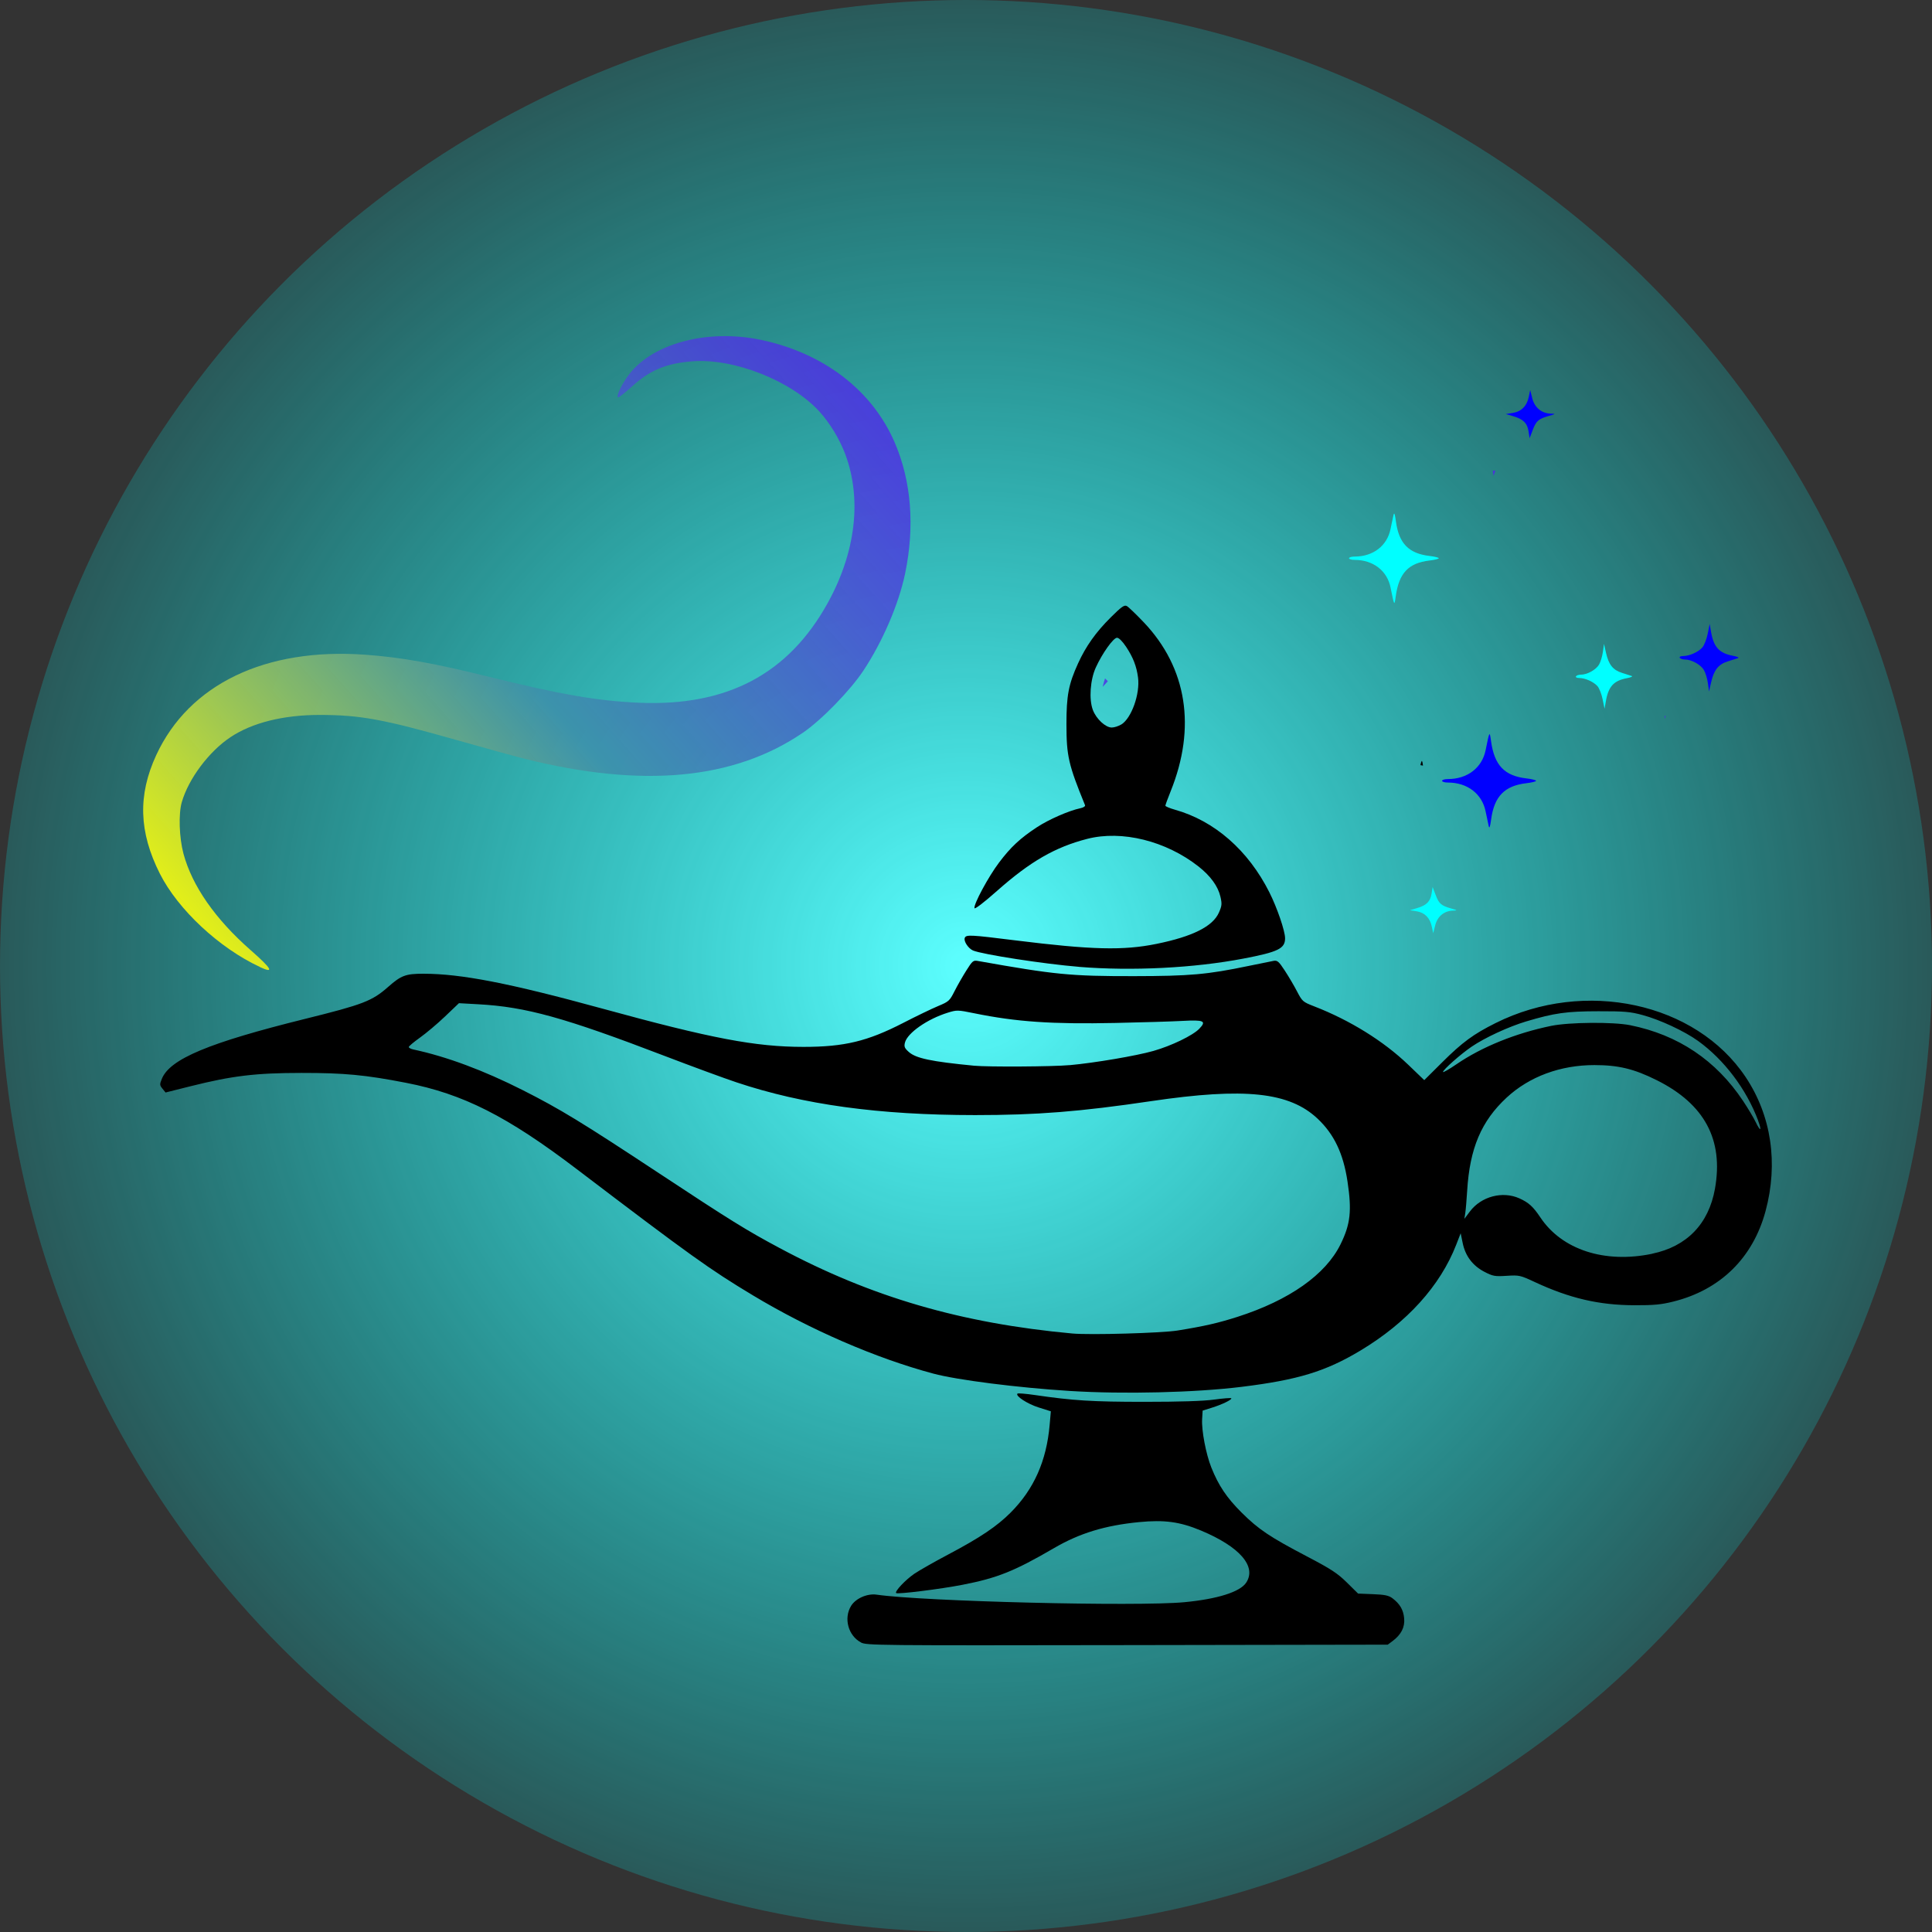
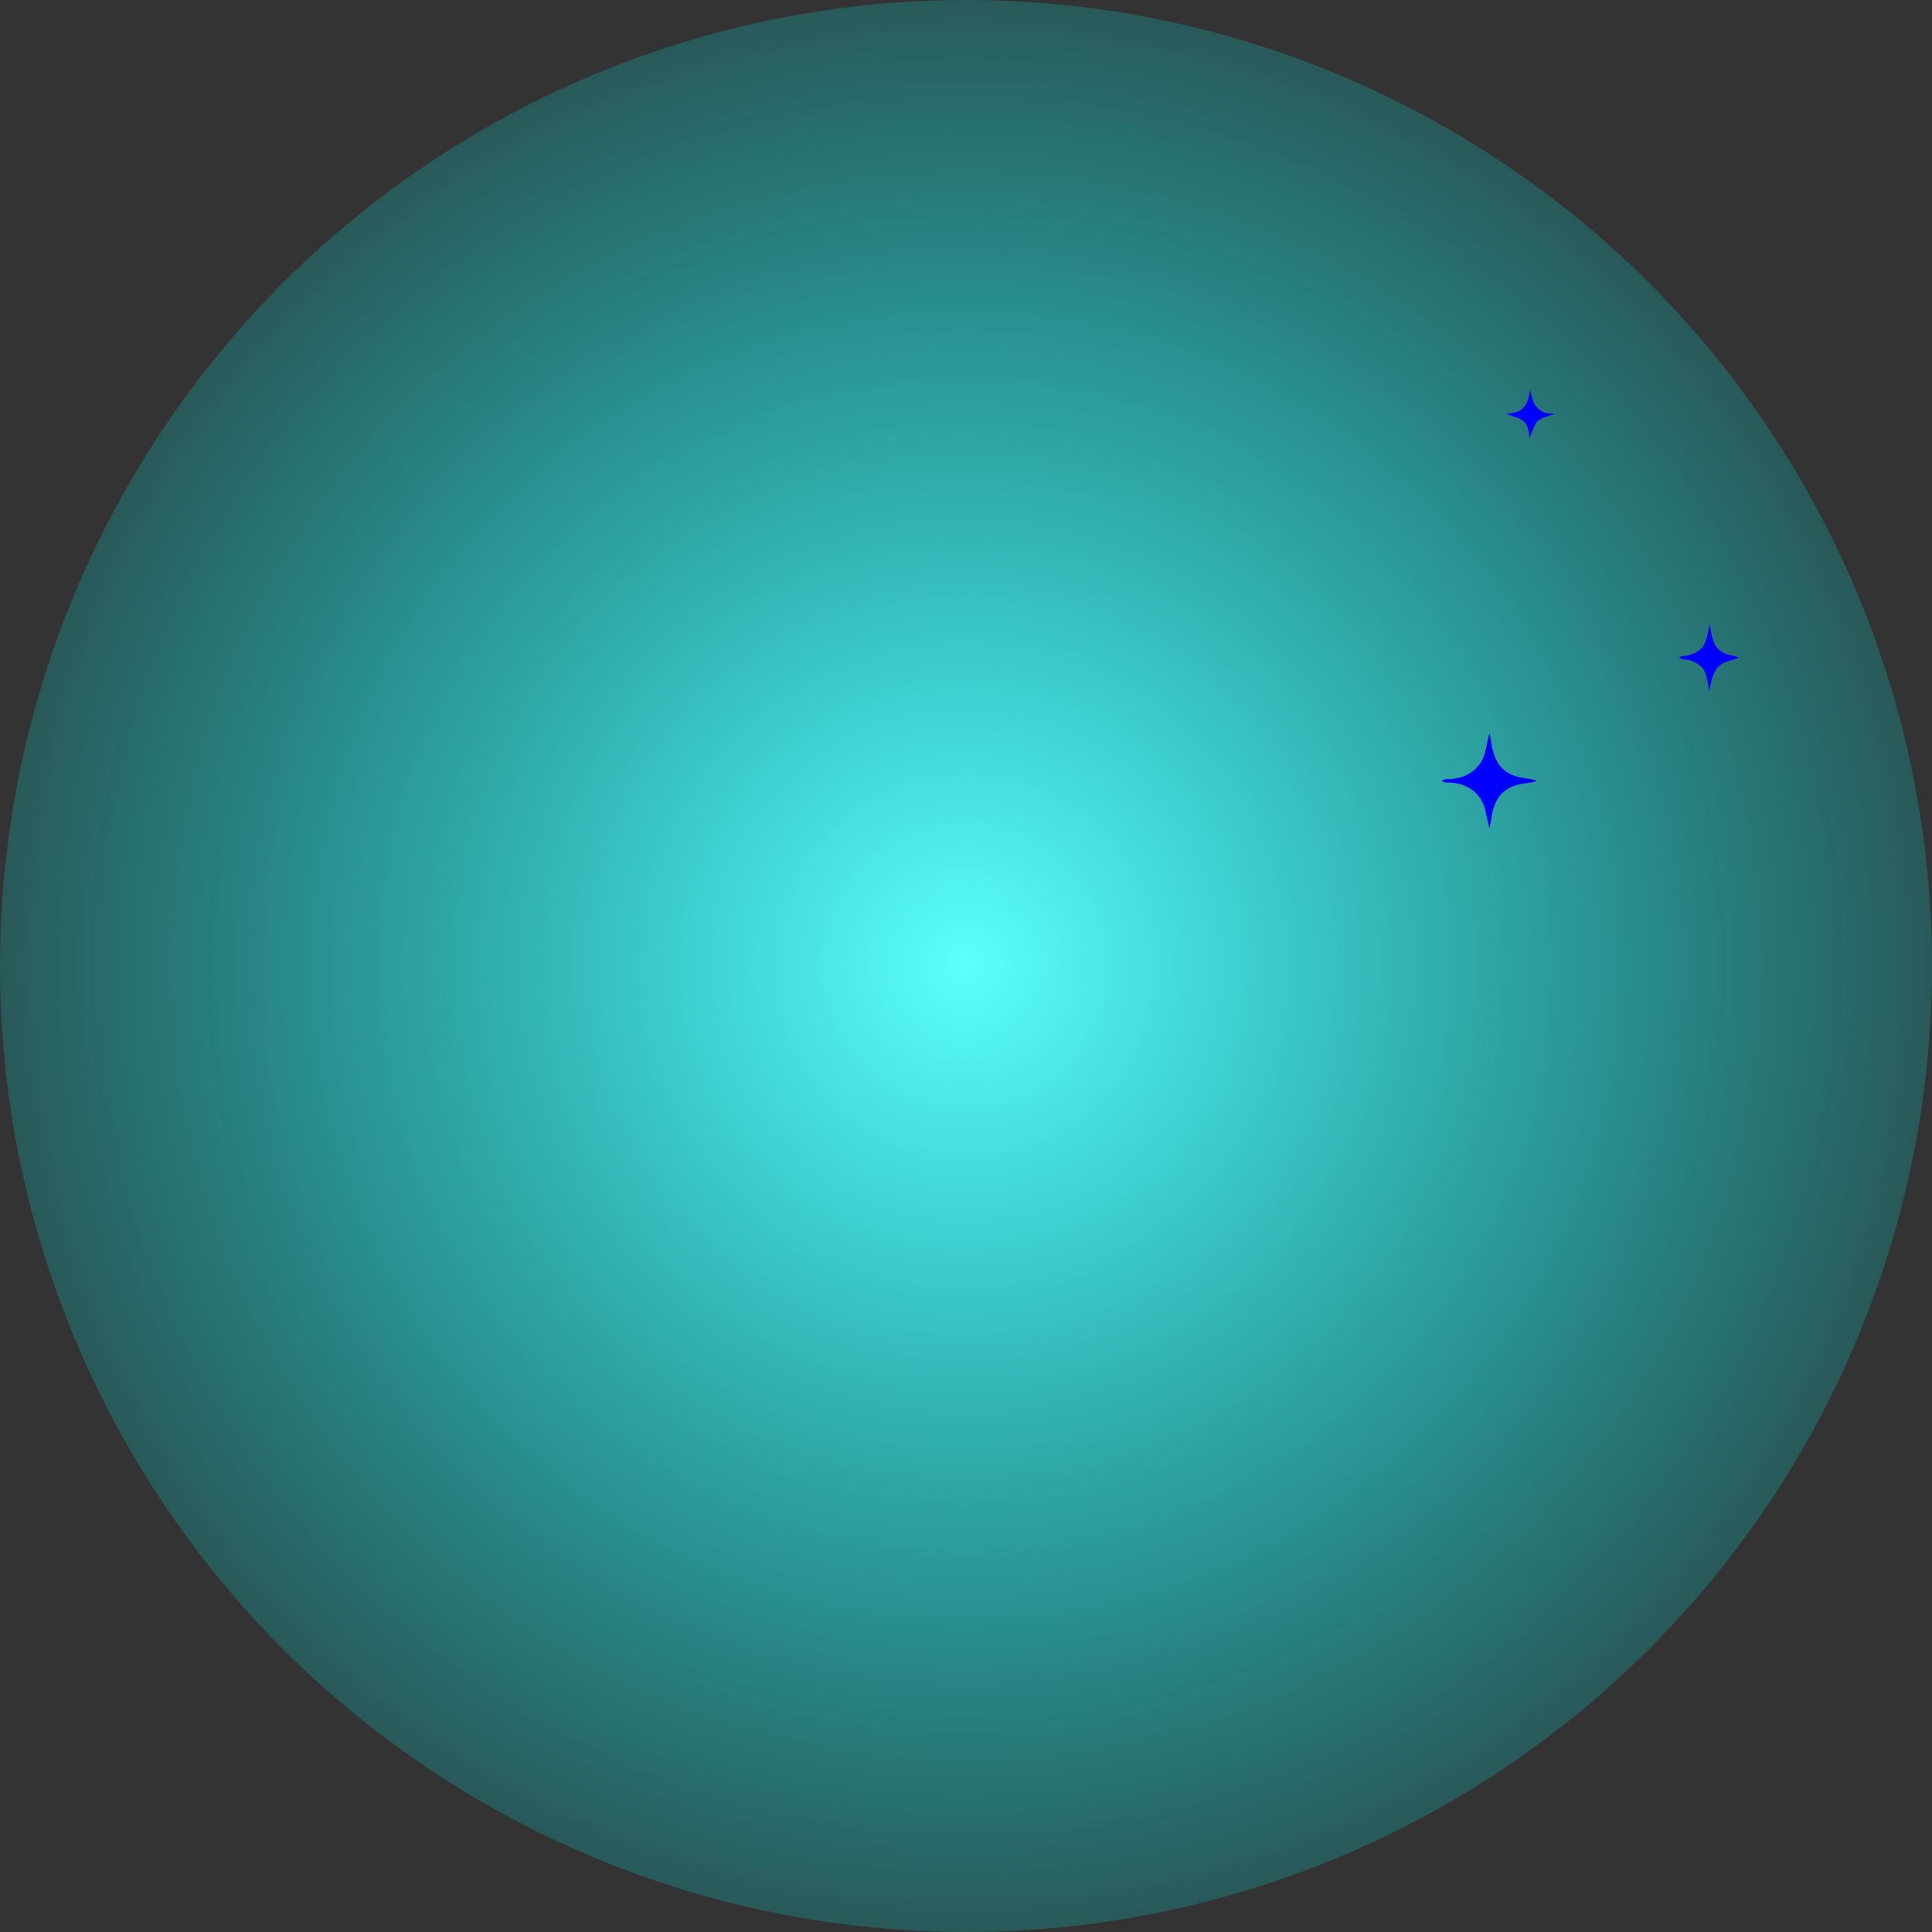
<svg xmlns="http://www.w3.org/2000/svg" xmlns:ns1="http://www.inkscape.org/namespaces/inkscape" xmlns:ns2="http://sodipodi.sourceforge.net/DTD/sodipodi-0.dtd" xmlns:xlink="http://www.w3.org/1999/xlink" width="135.467mm" height="135.467mm" viewBox="0 0 135.467 135.467" version="1.1" id="svg1" ns1:version="1.3.2 (091e20e, 2023-11-25, custom)" ns2:docname="guitar-genies-logo-image.svg">
  <rect x="0" y="0" width="135.467" height="135.467" fill="#333333" stroke="none" />
  <defs id="defs1">
    <radialGradient ns1:collect="always" xlink:href="#linearGradient171" id="radialGradient172" cx="103.76" cy="223.617" fx="103.76" fy="223.617" r="26" gradientUnits="userSpaceOnUse" gradientTransform="matrix(2.605,0,0,2.605,-165.269,-434.12)" />
    <linearGradient id="linearGradient171" ns1:collect="always">
      <stop style="stop-color:#5dffff;stop-opacity:1;" offset="0" id="stop171" />
      <stop style="stop-color:#00ffff;stop-opacity:0.19;" offset="1" id="stop172" />
    </linearGradient>
    <clipPath id="clipPath161">
      <path id="path162" style="fill:#ff0000;fill-opacity:1;fill-rule:nonzero;stroke:none;stroke-width:0.265" d="m 339.547,361.472 -6.174,5.3e-4 c 0.373,1.484 0.554,4.36 1.057,3.281 -0.154,-0.174 -0.309,-0.346 -0.456,-0.525 0.171,-0.09 0.331,-0.122 0.48,-0.112 0.062,0.004 0.123,0.016 0.181,0.033 0.544,-1.931 0.411,-2.32 0.58,-1.077 -0.009,0.187 -0.011,0.375 -0.028,0.562 -0.024,0.262 -0.056,0.517 -0.092,0.769 0.167,0.132 0.318,0.286 0.454,0.416 0.854,0.816 0.554,1.033 -0.142,1.054 0.248,0.3 0.484,0.61 0.689,0.941 0.086,0.139 -0.163,0.284 -0.258,0.418 -0.108,0.151 -0.236,0.286 -0.348,0.433 -0.21,0.274 -0.409,0.555 -0.618,0.829 -0.124,0.163 -0.191,0.462 -0.346,0.559 0.012,0.024 0.026,0.046 0.036,0.072 0.238,0.595 -0.368,1.247 -0.72,1.782 -0.036,0.055 -0.08,0.102 -0.128,0.146 0.048,0.05 0.056,0.054 0.189,0.206 0.29,0.33 0.85,0.557 0.864,0.997 0.003,0.098 5.3e-4,0.197 -0.003,0.295 0.214,-0.076 0.482,-0.071 0.708,-0.106 0.094,-0.015 0.246,-0.019 0.425,-0.018 0.212,0.002 0.462,0.015 0.698,0.028 -0.019,-0.483 0.005,-0.971 5.3e-4,-1.444 0.013,-0.28 -0.207,-0.707 0.04,-0.84 0.272,-0.147 0.556,-0.268 0.846,-0.373 -0.057,-0.116 -0.113,-0.231 -0.168,-0.348 -0.033,-0.038 -0.066,-0.074 -0.098,-0.113 0.019,0.014 0.043,0.028 0.064,0.042 -0.022,-0.046 -0.043,-0.092 -0.066,-0.137 -0.17,-0.338 -0.275,-0.369 -0.271,-0.28 -0.337,-0.535 -0.469,-1.125 0.125,-1.594 0.224,-0.177 0.429,-0.322 0.62,-0.443 v -0.002 c 0,-0.927 0.243,-1.611 0.602,-2.058 0.075,-0.416 0.12,-0.686 0.221,-0.816 0.06,-0.291 0.122,-0.588 0.17,-0.819 0.169,-0.806 0.487,-1.385 0.867,-1.76 z m 17.746,0 -15.483,5.3e-4 c 0.43,0.502 0.651,1.352 0.409,2.502 -0.033,0.158 -0.076,0.38 -0.122,0.6 0.015,0.143 -0.018,0.294 -0.019,0.439 -0.005,0.857 -0.01,1.268 -0.02,2.146 -0.008,0.708 0.116,0.738 0.05,0.829 0.095,0.338 0.058,0.799 0.042,1.086 -0.05,0.862 -0.033,0.56 -0.067,1.308 0.139,0.814 0.14,1.641 0.113,2.467 0.009,0.07 0.015,0.106 0.022,0.153 0.015,0.009 0.029,0.02 0.043,0.029 -0.002,-0.137 0.005,-0.182 0.036,0.025 0.195,0.125 0.389,0.253 0.575,0.391 0.081,-0.01 0.083,-0.01 0.167,-0.02 0.236,-0.028 0.339,0.279 0.449,0.534 0.15,0.14 0.294,0.286 0.43,0.443 0.416,0.499 0.908,1.025 1.108,1.661 0.127,0.403 0.152,0.763 0.121,1.136 0.498,-0.111 0.997,-0.22 1.495,-0.334 1.413,-0.322 2.823,-0.655 4.233,-0.987 0.527,-0.124 1.148,-0.619 1.651,-0.653 0.168,-0.011 0.322,0.028 0.456,0.149 0.667,0.607 0.759,1.587 0.919,2.522 0.77,-0.063 1.539,-0.122 2.309,-0.187 0.355,-0.03 0.719,-0.116 1.085,-0.209 z m -44.739,5.3e-4 v 9.197 c 0.371,-0.156 0.799,-0.2 1.175,-0.249 0.014,0.011 0.023,0.033 0.041,0.034 0.059,0.004 0.226,-0.105 0.241,-0.114 0.092,-0.056 0.182,-0.116 0.274,-0.174 0.007,-0.004 0.014,-0.008 0.021,-0.012 0.344,-0.52 0.486,-0.614 0.896,-0.833 0.283,-0.209 0.542,-0.309 0.807,-0.344 0.246,-0.078 0.43,-0.13 0.901,-0.225 0.026,-0.005 0.66,-0.101 0.736,-0.127 0.32,-0.111 0.547,-0.267 0.833,-0.44 0.671,-0.404 1.294,-0.582 1.826,-0.592 0.67,-0.013 1.195,0.239 1.492,0.634 0.047,-0.032 0.093,-0.066 0.146,-0.085 0.492,-0.17 1.003,-0.276 1.508,-0.406 -0.5,-0.391 -0.841,-1.186 -0.767,-2.388 0.082,-1.33 0.417,-2.632 0.886,-3.876 z m 16.262,3.806 c -0.2,0.246 -0.419,0.43 -0.645,0.553 -0.007,0.027 -0.011,0.052 -0.019,0.08 -0.042,0.149 -0.078,0.299 -0.126,0.446 -0.023,0.072 -0.484,1.35 -0.487,1.36 -0.054,0.154 -0.033,0.571 -0.155,0.463 -0.531,-0.474 -0.839,-1.149 -1.259,-1.723 -0.025,0.006 -0.059,0.008 -0.087,0.013 -0.134,0.354 -0.305,0.649 -0.501,0.882 0.102,0.128 0.208,0.271 0.323,0.442 0.553,0.174 1.135,0.319 1.597,0.622 0.125,0.082 -0.05,0.296 -0.089,0.44 -0.068,0.244 -0.145,0.484 -0.226,0.723 0.116,-0.028 0.168,-0.036 0.258,-0.055 -0.129,-0.62 0.152,-1.377 0.953,-2.007 -0.136,-0.533 -0.051,-1.238 0.383,-2.07 0.029,-0.055 0.052,-0.113 0.079,-0.168 z m 6.113,0.049 c -0.004,0.021 -0.008,0.041 -0.012,0.062 -0.034,0.156 -0.059,0.318 -0.112,0.468 0.216,0.013 0.424,0.022 0.602,0.017 -0.154,-0.186 -0.317,-0.366 -0.477,-0.547 z m -0.323,0.264 c -0.005,0.005 -0.009,0.021 -0.012,0.051 0.011,0.068 0.025,0.136 0.04,0.204 0.021,0.002 0.042,0.003 0.063,0.004 -0.035,-0.119 -0.071,-0.278 -0.091,-0.259 z m -10.93,2.289 v 5.3e-4 c 0.044,0.083 0.087,0.166 0.133,0.248 0.017,-0.057 0.034,-0.116 0.051,-0.172 -0.063,-0.021 -0.124,-0.046 -0.184,-0.076 z m 10.331,0.453 c -0.044,0.041 -0.089,0.081 -0.135,0.12 0.12,0.068 0.237,0.138 0.338,0.22 -0.009,-0.086 -0.019,-0.169 -0.043,-0.235 -0.043,-0.024 -0.109,-0.071 -0.161,-0.104 z m 2.936,0.632 c 0.081,0.128 0.173,0.252 0.27,0.372 -0.187,-0.144 -0.266,-0.297 -0.27,-0.372 z m -0.099,1.753 c 2.1e-4,2.6e-4 1.8e-4,7.9e-4 5.3e-4,10e-4 2e-4,2e-4 -2.3e-4,-10e-4 0,-10e-4 z m 5.3e-4,10e-4 c -0.009,-0.01 0.004,0.059 0.025,0.058 0.003,-9e-5 0.005,-1.8e-4 0.008,-5.3e-4 -0.011,-0.019 -0.021,-0.04 -0.033,-0.058 z m -18.189,1.658 c -0.077,0.017 -0.158,0.031 -0.227,0.052 -0.576,0.181 -0.715,0.158 -1.299,0.199 -0.002,-5e-5 -0.004,9e-5 -0.006,0 -0.005,0.007 -0.006,0.006 -0.003,-5.3e-4 -7.9e-4,-3e-5 -0.001,1e-5 -0.002,0 -0.936,1.082 -0.573,0.833 -1.475,1.436 -0.733,0.489 -0.309,0.176 -0.565,0.367 -0.019,0.014 -0.037,0.025 -0.056,0.039 0.137,0.393 0.075,0.237 0.367,0.828 0.412,0.833 0.529,1.061 0.642,1.288 0.207,0.206 0.396,0.464 0.551,0.783 0.023,-0.07 0.039,-0.113 0.217,-0.589 0.02,-0.09 0.057,-0.174 0.092,-0.258 -0.006,0.013 -0.019,0.05 -0.016,0.037 0.14,-0.66 0.465,-1.375 0.711,-1.993 0.347,-0.729 0.688,-1.47 1.07,-2.187 z m 4.973,1.238 c -0.178,0.029 -0.357,0.06 -0.536,0.091 0.48,0.205 0.954,0.427 1.429,0.644 -0.21,-0.157 -0.405,-0.335 -0.596,-0.516 -0.047,-0.044 -0.085,-0.096 -0.126,-0.145 -0.06,-0.023 -0.117,-0.047 -0.172,-0.074 z m 1.205,0.948 c -0.146,0.029 -0.291,0.058 -0.422,0.086 0.249,0.087 0.5,0.17 0.753,0.244 0.013,-0.038 0.024,-0.081 0.035,-0.115 -0.125,-0.069 -0.247,-0.14 -0.366,-0.215 z m 0.398,0.233 c -0.019,0.044 -0.032,0.073 -0.045,0.104 0.008,0.002 0.014,-5.3e-4 0.021,-0.005 -0.099,0.316 -0.269,0.792 -0.301,0.884 -0.089,0.258 -0.179,0.515 -0.269,0.773 0.009,0.012 0.019,0.027 0.028,0.039 0.107,-0.11 0.222,-0.212 0.346,-0.301 0.598,-0.091 1.24,-0.517 1.794,-0.274 0.37,0.162 0.636,0.371 0.823,0.61 0.016,-0.107 0.033,-0.207 0.049,-0.319 0.034,-0.236 -0.081,-0.574 0.006,-0.769 -0.262,-0.034 -0.529,-0.076 -0.812,-0.133 -0.544,-0.11 -1.103,-0.324 -1.615,-0.597 -0.011,0.04 -0.026,0.075 -0.047,0.087 0.012,-0.039 0.019,-0.067 0.027,-0.097 -10e-4,-5.3e-4 -0.002,-0.001 -0.003,-0.002 z m -3.96,0.423 c -5.3e-4,0.001 -10e-4,0.003 -0.002,0.004 5.3e-4,-10e-4 0.001,-0.003 0.002,-0.004 z m -0.002,0.004 c -0.004,0.01 -0.009,0.02 -0.014,0.029 0.002,-4e-5 0.002,5e-5 0.004,0 0.004,-0.01 0.007,-0.02 0.01,-0.029 z m 12.343,0.068 c -0.492,0.162 -1.284,0.259 -1.853,0.313 0.084,0.174 0.175,0.346 0.227,0.532 0.014,0.051 -0.08,-0.072 -0.129,-0.091 -0.302,-0.118 -0.595,-0.303 -0.906,-0.386 -0.19,-10e-4 -0.369,-10e-4 -0.549,-10e-4 -0.156,0.045 -0.306,0.122 -0.455,0.204 0.478,-0.039 0.953,-0.043 1.42,0.056 0.25,0.053 0.002,0.463 -0.077,0.748 0.436,0.155 0.868,0.318 1.289,0.51 0.083,0.038 0.023,0.182 0.029,0.273 10e-4,0.019 0.002,0.038 0.003,0.057 0.415,-0.136 0.834,-0.268 1.258,-0.377 0.029,-0.044 0.069,-0.104 0.099,-0.149 5.3e-4,-0.273 -0.002,-0.546 -0.006,-0.819 -0.002,-0.108 -0.056,-0.227 -0.009,-0.324 0.024,-0.048 0.074,0.077 0.111,0.116 -0.109,-0.23 -0.321,-0.44 -0.452,-0.662 z m -21.058,2.422 v 3.851 c 0.182,-0.011 0.464,0.188 1.077,0.478 -0.012,-0.331 -0.019,-0.663 -0.008,-0.993 0.009,-0.332 0.039,-0.664 0.062,-0.996 -0.034,-0.061 -0.052,-0.098 -0.073,-0.146 -0.014,-0.022 -0.022,-0.045 -0.031,-0.068 -0.003,-0.007 -0.014,-0.031 -0.018,-0.039 -0.035,-0.079 -0.048,-0.11 -0.174,-0.375 -0.197,-0.412 -0.394,-0.823 -0.595,-1.232 -0.067,-0.137 -0.16,-0.322 -0.24,-0.481 z m 20.1,0.65 c 0.002,0.058 0.003,0.117 0.005,0.175 0.105,-0.021 0.209,-0.042 0.313,-0.067 -0.105,-0.038 -0.211,-0.072 -0.317,-0.108 z m -15.417,3.116 c -8e-5,0.015 -0.002,0.031 -0.002,0.046 0.215,0.071 0.431,0.141 0.644,0.215 -0.003,-0.032 -0.004,-0.065 -0.007,-0.097 -0.212,-0.054 -0.425,-0.107 -0.635,-0.165 z m 26.859,0.765 c -2.6e-4,1.5e-4 -7.9e-4,1.3e-4 -10e-4,5.2e-4 2.7e-4,-10e-6 8e-4,3e-5 10e-4,0 z m -10e-4,5.2e-4 c -0.113,0.007 -0.226,0.012 -0.339,0.018 0.029,0.057 0.063,0.112 0.101,0.166 0.064,-0.078 0.144,-0.138 0.238,-0.183 z m -1.07,0.283 c -0.046,0.066 -0.092,0.133 -0.141,0.197 -0.126,0.163 -0.226,0.386 -0.421,0.452 -0.001,5.3e-4 -0.003,5.3e-4 -0.004,10e-4 0.019,0.288 0.047,0.572 0.098,0.834 0.027,0.141 0.066,0.273 0.107,0.402 0.15,-0.022 0.323,-0.047 0.475,-0.069 0.115,-0.327 0.287,-0.707 0.519,-1.143 10e-4,-0.109 0.02,-0.214 0.036,-0.32 -0.229,-0.102 -0.452,-0.223 -0.67,-0.353 z m -30.47,0.525 v 0.172 c 0.44,0.062 0.828,0.106 1.183,0.14 -0.01,-0.076 -0.015,-0.153 -0.024,-0.229 -0.4,-0.028 -0.813,-0.057 -1.16,-0.083 z m 10.154,0.882 c 4e-5,2.7e-4 -4e-5,8e-4 0,0.001 10e-5,-2.6e-4 5.2e-4,-7.9e-4 5.2e-4,-0.001 z m -0.002,0.005 c -0.188,0.558 -0.456,1.424 -0.789,1.882 -0.214,0.294 -0.408,0.838 -0.765,0.775 -1.037,-0.183 -2.001,-0.755 -2.826,-1.408 -0.116,-0.092 -0.141,-0.236 -0.14,-0.394 -0.821,1.001 -1.761,1.844 -3.163,1.215 -0.058,0.544 -0.056,1.289 -0.002,1.81 0.202,0.004 0.404,0.008 0.606,0.007 v 0.017 c 0.006,-1.3e-4 0.009,-0.003 0.011,-0.007 0.008,0.095 0.017,0.191 0.023,0.286 0.004,0.06 0.005,0.12 0.007,0.18 0.101,0.117 0.049,0.336 0.069,0.498 0.04,0.313 0.009,0.562 -0.01,0.878 -0.027,0.139 -0.034,0.165 -0.049,0.243 0.425,0.455 0.521,1.183 -0.061,2.148 l -0.003,0.003 c -0.003,0.063 -0.004,0.127 -0.008,0.187 0.022,0.082 0.04,0.164 0.052,0.248 0.022,0.148 -0.031,0.425 -0.058,0.594 -0.02,0.124 -0.043,0.247 -0.058,0.372 -0.106,0.856 -0.13,1.72 -0.121,2.582 0.003,0.223 -0.011,0.432 -0.031,0.629 h 15.42 c -1.273,-0.852 -1.504,-1.944 -1.022,-2.64 -0.23,-0.002 -0.42,-0.064 -0.52,-0.269 -0.358,-0.73 -0.521,-1.689 -0.375,-2.534 -0.035,5.3e-4 -0.07,0.001 -0.105,0.002 -0.258,0.385 -0.538,0.673 -0.8,0.62 -0.469,-0.095 -0.89,-0.317 -1.291,-0.588 -0.084,10e-4 -0.168,0.002 -0.252,0.004 0.019,-0.059 0.026,-0.101 0.041,-0.155 -0.279,-0.202 -0.552,-0.417 -0.823,-0.631 0.17,0.247 0.222,0.395 0.347,0.777 -0.323,0.105 -0.643,0.217 -0.968,0.315 -0.34,0.102 -0.691,0.214 -1.041,0.278 0.135,1.173 -0.124,0.878 -0.428,0.045 -0.564,0.015 -1.116,-0.176 -1.61,-0.873 -0.523,-0.738 -0.408,-1.784 -0.374,-2.688 0.027,-0.726 0.796,-2.916 1.169,-3.979 -0.018,-0.143 -0.035,-0.286 -0.052,-0.429 z m 13.304,1.351 c -0.048,0.155 -0.097,0.309 -0.145,0.464 10e-5,0.16 0.002,0.338 0,0.468 0.12,-0.046 0.238,-0.097 0.36,-0.141 0.045,-0.067 0.092,-0.119 0.137,-0.178 -0.11,-0.138 -0.207,-0.302 -0.291,-0.486 -0.021,-0.006 -0.028,-0.015 -0.013,-0.028 -0.015,-0.034 -0.034,-0.063 -0.048,-0.098 z m 20.189,1.839 c -0.311,0.102 -0.623,0.204 -0.935,0.302 -0.026,0.339 -0.05,0.6 -0.085,0.796 0.017,0.199 0.025,0.363 0.051,0.589 0.008,0.075 -0.15,-0.014 -0.225,-0.016 -0.073,-0.002 -0.146,-0.003 -0.22,-0.005 -0.278,0.079 -0.743,0.03 -1.561,0.028 -0.61,-0.002 -1.221,0.004 -1.831,-0.007 -0.199,-0.003 -0.41,-0.005 -0.622,-0.011 -0.205,0.098 -0.498,0.12 -0.839,0.121 -0.116,0.192 -0.37,0.162 -0.646,0.098 -0.031,0.209 -0.157,0.911 -0.32,1.437 7.9e-4,10e-4 0.002,0.002 0.003,0.003 0.032,0.039 0.053,0.083 0.082,0.123 0.204,-0.024 0.576,-0.199 0.549,-0.015 -0.043,0.292 -0.081,0.596 -0.124,0.901 0.253,0.848 0.233,1.829 0.262,2.712 0.005,0.154 -0.218,0.095 -0.423,0.053 0.879,1.2 0.982,1.947 0.103,2.443 h 7.873 l -5.3e-4,-9.045 c -0.515,-0.059 -0.879,-0.254 -1.091,-0.506 z m -31.983,0.898 c 0.011,0.005 0.022,0.01 0.033,0.015 0.009,-0.003 0.019,-0.006 0.028,-0.009 -0.02,-0.002 -0.041,-0.004 -0.061,-0.006 z" />
    </clipPath>
    <linearGradient ns1:collect="always" xlink:href="#linearGradient168" id="linearGradient169" x1="312.649" y1="378.227" x2="331.373" y2="361.53" gradientUnits="userSpaceOnUse" />
    <linearGradient id="linearGradient168" ns1:collect="always">
      <stop style="stop-color:#ffff00;stop-opacity:1;" offset="0" id="stop168" />
      <stop style="stop-color:#3d90ab;stop-opacity:0.902;" offset="0.504" id="stop170" />
      <stop style="stop-color:#5124eb;stop-opacity:0.807;" offset="1" id="stop169" />
    </linearGradient>
    <clipPath id="clipPath164">
-       <path id="path165" style="fill:#ff0000;fill-opacity:1;fill-rule:nonzero;stroke:none;stroke-width:0.265" d="m 352.071,361.47 c 3.125,0.289 2.978,3.595 -0.446,3.595 -1.128,0 -2.289,-0.02 -3.412,0.075 -0.18,0.015 -0.481,0.031 -0.806,0.073 -0.129,0.682 -0.507,1.249 -0.843,1.967 -0.153,0.327 -0.258,0.553 -0.347,0.749 -0.087,0.858 0.014,1.913 -0.707,2.213 -0.032,0.013 -0.066,0.022 -0.098,0.034 -0.179,0.677 -0.374,1.164 -0.994,0.748 0.17,0.496 0.13,1.201 -0.25,2.101 -0.095,0.225 -0.172,0.458 -0.285,0.674 -0.046,0.088 -0.097,0.174 -0.147,0.26 0.446,-0.208 0.892,-0.415 1.336,-0.624 0.388,-0.183 0.772,-0.374 1.161,-0.554 0.256,-0.119 0.7,-0.334 1.132,-0.438 0.067,-0.036 0.133,-0.073 0.195,-0.117 0.809,-0.575 1.423,-1.369 2.068,-2.111 0.173,-0.165 0.334,-0.342 0.518,-0.495 0.606,-0.501 0.817,-0.555 1.482,-1.005 0.671,-0.454 1.319,-0.947 1.944,-1.462 0.691,-0.569 1.35,-0.819 1.908,-0.838 1.673,-0.058 2.428,1.96 0.351,3.662 -0.675,0.554 -1.373,1.086 -2.095,1.577 -0.525,0.356 -0.975,0.582 -1.442,0.977 -0.038,0.032 -0.058,0.081 -0.088,0.121 -0.693,0.846 -1.432,1.685 -2.315,2.34 -0.285,0.211 -0.597,0.384 -0.896,0.576 -1.436,0.69 0.528,-0.151 -2.02,0.184 -0.002,0.017 -0.005,0.033 -0.007,0.05 0.341,-8e-4 0.912,-0.002 1.173,0.084 0.152,0.05 -0.292,0.13 -0.437,0.198 -0.766,0.361 -0.905,0.428 -1.045,0.496 -0.001,0.002 -0.002,0.004 -0.004,0.006 0.143,-0.066 -0.138,0.065 -0.002,0.002 -0.062,0.091 -0.131,0.181 -0.212,0.269 1.421,0.142 2.064,0.991 1.913,1.837 0.596,0.084 1.047,0.326 1.323,0.658 0.067,-0.035 0.079,-0.039 0.291,-0.149 0.247,-0.128 0.489,-0.268 0.742,-0.384 0.55,-0.253 1.139,-0.432 1.732,-0.548 0.254,-0.047 0.508,-0.1 0.763,-0.14 0.115,-0.018 0.234,-0.064 0.349,-0.067 0.038,-0.001 0.077,0.003 0.114,0.013 0.69,0.203 1.443,0.339 2.011,0.779 0.332,0.257 0.319,0.752 0.322,1.161 0.475,-0.067 0.843,-0.128 1.288,-0.194 l 0.003,-18.353 z m -2.991,5.3e-4 -36.526,0.002 v 18.384 c 0.446,-0.328 1.103,-0.549 1.978,-0.552 l 0.65,-0.004 c 0.015,-7.9e-4 0.03,-0.002 0.046,-0.002 0.026,-0.082 0.165,-0.035 0.285,-0.01 0.164,-10e-4 0.339,8e-4 0.557,-0.005 0.486,0.008 0.522,0 0.585,0.016 -0.004,7.9e-4 -0.007,-0.001 -0.01,0.002 0.008,2e-5 0.016,2e-5 0.024,0 -0.002,-5.3e-4 -0.005,-0.002 -0.008,-0.003 0.01,-0.002 0.02,-0.004 0.03,-0.006 0.036,-0.007 0.145,0.008 0.109,0.009 -0.043,0.002 -0.087,-1.3e-4 -0.131,0 0.006,0.002 0.023,0.007 0.029,0.009 0.079,0.001 0.158,0.001 0.237,0.002 0.06,-0.034 0.119,-0.074 0.18,-0.105 0.416,0.025 0.651,0.038 1.101,0.144 0.058,0.014 0.112,0.04 0.167,0.064 0.015,0.003 0.016,0.002 0.032,0.005 0.042,0.011 0.083,0.02 0.125,0.033 0.021,0.006 0.039,0.02 0.06,0.024 0.061,0.011 0.175,0.004 0.25,0.009 0.602,-1.154 1.145,-2.205 -0.427,-1.494 -0.349,0.158 -0.307,0.141 0.118,-0.067 0.265,-0.151 0.847,-0.476 1.1,-0.653 0.588,-0.411 1.075,-0.942 1.582,-1.444 0.715,-0.709 1.43,-1.017 2.032,-1.038 1.198,-0.041 1.949,1.056 1.366,2.405 0.485,-0.341 0.988,-0.661 1.54,-0.881 0.624,-0.248 1.162,-0.346 1.606,-0.33 1.384,0.052 1.838,1.221 1.043,2.418 0.316,-0.115 0.633,-0.231 0.952,-0.338 0.266,-0.09 0.54,-0.154 0.81,-0.23 0.43,-0.123 0.818,-0.176 1.159,-0.173 0.427,0.003 0.781,0.096 1.06,0.249 0.031,0.007 0.06,0.011 0.091,0.019 0.027,-0.049 0.063,-0.095 0.096,-0.142 -0.732,-0.744 -0.542,-2.189 1.225,-3.185 0.799,-0.451 0.821,-0.45 1.727,-1.038 0.279,-0.181 0.551,-0.375 0.826,-0.562 0.052,-0.035 0.143,-0.166 0.158,-0.105 0.002,0.008 2.6e-4,0.018 -5.3e-4,0.028 0.025,-0.055 0.051,-0.111 0.077,-0.165 0.259,-0.411 0.465,-0.743 0.78,-1.135 l -1.304,-1.439 c -1.24,-1.367 0.297,-0.188 1.739,0.927 0.105,-0.119 0.211,-0.238 0.316,-0.35 -0.419,-0.433 -0.839,-0.865 -1.258,-1.298 1.407,-0.633 2.584,-1.649 3.811,-2.562 0.323,-0.24 0.638,-0.409 0.944,-0.54 0.01,-0.077 0.02,-0.153 0.034,-0.233 0.087,-0.494 0.079,-0.536 0.232,-1.027 0.17,-0.549 0.297,-0.815 0.505,-1.378 0.129,-0.349 0.036,-0.904 0.378,-1.051 0.523,-0.225 1.081,-0.332 1.648,-0.407 0.427,-0.245 0.911,-0.384 1.39,-0.494 0.612,-0.139 1.242,-0.194 1.867,-0.246 0.334,-0.028 0.671,-0.044 1.007,-0.056 z m 3.448,18.64 c 0.009,-0.024 -0.025,0.044 -0.03,0.069 -7.9e-4,0.004 -10e-4,0.007 -0.002,0.011 0.012,-0.026 0.023,-0.053 0.033,-0.08 z m -26.959,0.883 c -0.011,0.008 -0.023,0.017 -0.034,0.024 0.023,0.004 0.046,0.009 0.069,0.013 0.017,-0.005 0.037,-0.006 0.055,-0.01 -0.024,-0.009 -0.061,-0.018 -0.089,-0.027 z m -7.112,1.874 c -0.133,0.02 -0.264,0.049 -0.395,0.077 0.066,-0.006 0.077,-0.006 0.185,-0.015 0.072,-0.006 0.282,-0.072 0.21,-0.061 z m -2.354,0.053 c 1.834,0.548 -1.559,0.278 -3.55,0.133 v 0.172 c 3.232,0.459 4.165,0.005 3.065,0.533 -0.263,0.764 -0.453,1.224 -0.577,2.062 -0.081,0.545 -0.079,1.419 -0.021,2 0.202,0.004 0.404,0.008 0.606,0.007 v 0.017 c 0.006,-1.1e-4 0.009,-0.003 0.011,-0.007 0.008,0.095 0.017,0.19 0.023,0.285 0.004,0.06 0.005,0.121 0.007,0.181 0.101,0.117 0.049,0.335 0.07,0.497 0.04,0.313 0.009,0.562 -0.01,0.878 -0.027,0.139 -0.034,0.165 -0.049,0.243 0.425,0.455 0.52,1.184 -0.061,2.149 l -0.003,0.003 c -0.003,0.063 -0.004,0.127 -0.008,0.187 0.022,0.082 0.042,0.164 0.054,0.248 0.022,0.148 -0.03,0.425 -0.057,0.594 -0.02,0.124 -0.043,0.247 -0.058,0.372 -0.106,0.856 -0.13,1.72 -0.121,2.582 0.003,0.223 -0.01,0.431 -0.032,0.628 h 6.653 c -0.184,-0.553 0.969,-1.323 1.619,-1.575 1.107,-0.428 2.298,-0.548 3.489,-0.667 -0.075,-0.913 -0.222,-1.838 0.068,-2.688 0.132,-0.386 0.804,-0.139 1.209,-0.191 1.731,-0.222 0.928,-0.064 1.516,-0.142 -0.146,-0.44 -0.239,-0.894 -0.321,-1.35 -1.427,0.814 -1.018,-0.556 -1.161,-1.291 -0.062,-0.132 -0.155,-0.328 -0.14,-0.313 0.073,0.074 0.115,0.184 0.14,0.313 0.025,0.052 0.054,0.125 0.056,0.124 0.046,-0.026 0.068,-0.073 0.083,-0.127 -0.005,0.049 -0.006,0.101 -0.014,0.148 0.253,-0.116 0.51,-0.224 0.766,-0.334 -0.002,-0.012 -0.005,-0.023 -0.008,-0.035 -0.179,-0.045 -0.359,-0.093 -0.547,-0.155 -0.048,0.06 -0.098,0.116 -0.147,0.175 -0.024,0.059 -0.032,0.131 -0.05,0.196 0.014,-0.14 0.022,-0.284 0.021,-0.432 -0.148,-0.057 -0.287,-0.129 -0.417,-0.213 2e-5,0.003 5.3e-4,0.004 5.3e-4,0.007 1e-4,0.028 -0.013,0.008 -0.028,-0.024 -0.153,-0.102 -0.285,-0.228 -0.388,-0.384 -0.181,-0.108 -0.363,-0.214 -0.541,-0.328 -2.269,-1.446 0.55,0.326 -1.439,-0.97 -0.149,0.036 -0.331,-0.054 -0.769,-0.253 -0.986,-0.411 -1.013,-0.588 -0.628,-1.489 -0.021,0.018 -0.036,0.033 -0.058,0.051 0.03,-0.04 0.06,-0.082 0.089,-0.122 0.017,-0.04 0.036,-0.084 0.055,-0.127 -0.719,-0.183 -1.618,-0.43 -1.709,-0.455 -0.443,-0.118 -0.886,-0.23 -1.33,-0.344 -0.08,-0.015 -0.166,-0.033 -0.228,-0.037 -0.234,-0.016 -0.627,0.098 -0.69,-0.127 -0.003,-0.01 -0.005,-0.021 -0.008,-0.031 -0.016,-0.003 -0.033,-0.007 -0.049,-0.01 -0.431,-0.046 -0.8,-0.148 -1.105,-0.29 0,6e-5 -10e-4,5.3e-4 -10e-4,5.3e-4 -0.12,-0.013 -0.241,-0.026 -0.361,-0.041 -0.29,-0.037 -0.08,-0.028 -0.244,-0.032 0.039,0.022 0.244,0.009 0.183,0.003 -0.232,-0.022 -0.465,-0.029 -0.698,-0.047 -0.158,-0.013 -0.314,-0.047 -0.468,-0.085 -0.093,0.01 -0.332,0.007 -0.427,0.006 -0.331,-5.3e-4 -0.652,-0.005 -0.979,-0.076 z m 13.521,7.152 c 0.206,-0.118 0.452,-0.283 0.743,-0.501 -0.067,-0.281 -0.123,-0.565 -0.173,-0.851 -0.199,-0.033 -0.291,-0.046 -0.584,-0.093 -0.063,-0.017 -0.14,-0.037 -0.208,-0.054 -0.016,0.007 -0.031,0.013 -0.047,0.02 0.097,0.491 0.18,0.986 0.269,1.479 z m 6.606,-7.081 c -0.259,1.3e-4 -0.422,5.3e-4 -0.62,5.3e-4 0.02,0.999 0.142,1.45 -0.079,1.623 0.229,-0.007 0.487,0.015 0.507,-0.17 0.041,-0.373 0.125,-0.914 0.191,-1.454 z m 3.46,0.004 c -0.037,10e-4 -0.055,0.003 -0.114,0.005 -0.211,-0.003 -0.423,-0.002 -0.635,-0.004 l -0.623,0.747 c 0.228,0.402 0.795,0.757 0.685,1.206 -0.076,0.31 -0.633,-0.091 -0.95,-0.127 -0.842,-0.096 -1.688,-0.168 -2.536,-0.193 -0.167,0.114 -0.513,0.119 -1.204,0.141 -0.028,7.9e-4 -0.057,2.6e-4 -0.085,10e-4 0.003,0.243 0.002,0.522 0.009,0.728 0.049,0.003 0.098,0.006 0.147,0.01 0.057,0.004 0.223,0.013 0.169,0.03 -0.128,0.042 -0.218,0.064 -0.31,0.088 0.016,0.377 0.032,0.683 0.046,0.927 0.395,-0.371 0.696,-0.641 0.885,-0.794 -0.28,0.1 -0.604,0.019 -0.499,-0.923 0.018,-0.162 0.277,0.172 0.413,0.262 0.376,0.25 0.93,0.611 1.087,1.043 0.169,0.464 0.151,0.974 0.199,1.468 1.383,-0.013 2.767,-0.032 4.149,0.035 0.16,0.007 0.319,0.013 0.479,0.021 0.077,0.003 0.153,0.014 0.23,0.011 0.267,-0.006 0.515,-0.101 0.76,-0.206 -0.003,-0.004 -0.007,-0.007 -0.01,-0.01 -0.41,-0.456 0.766,-1.443 1.095,-1.692 0.156,-0.118 0.327,-0.214 0.491,-0.32 0.294,-0.179 0.31,-0.189 0.352,-0.215 -1.138,0.001 -2.276,-10e-4 -3.414,-0.005 -0.247,-10e-4 -0.495,0.018 -0.742,-0.004 -0.191,-0.014 -0.584,0.097 -0.566,-0.094 0.068,-0.728 0.273,-1.431 0.49,-2.133 z m -14.515,1.662 c -0.02,0.015 0.038,0.03 0.098,0.046 -0.006,-0.011 -0.013,-0.021 -0.02,-0.032 -0.018,-0.003 -0.036,-0.004 -0.054,-0.008 -0.005,-7.9e-4 -0.019,-0.005 -0.024,-0.006 z m -0.822,0.084 h 5.3e-4 c -0.034,0.046 -0.065,0.095 -0.101,0.139 -0.009,0.011 -0.021,-0.034 -0.007,-0.043 0.043,-0.036 0.067,-0.061 0.107,-0.096 z m 32.938,0.663 c -0.021,0.011 -0.041,0.022 -0.061,0.033 -0.046,0.023 -0.093,0.047 -0.139,0.07 0.064,-0.013 0.131,-0.024 0.201,-0.032 z m -31.146,0.752 c -0.082,0.095 -0.18,0.194 -0.241,0.234 0.09,0.003 0.17,-0.007 0.214,-0.041 0.075,-0.058 0.146,-0.121 0.215,-0.186 -0.063,-5.2e-4 -0.125,-0.005 -0.188,-0.007 z m -0.734,0.039 c -0.175,0.013 0.033,0.107 0.273,0.159 -0.091,-0.053 -0.182,-0.106 -0.273,-0.159 z m 31.472,1.377 c -0.045,0.029 -0.097,0.059 -0.132,0.087 -0.598,0.474 -1.235,0.896 -1.875,1.312 -1.359,0.883 -2.761,1.701 -4.147,2.544 0.013,0.028 0.029,0.052 0.042,0.081 1.132,-0.09 2.264,-0.181 3.395,-0.272 1.041,-0.084 2.083,-0.165 3.124,-0.253 l 5.3e-4,-3.414 c -0.149,-0.018 -0.284,-0.046 -0.408,-0.085 z m -8.1,0.792 c -0.204,0.017 -0.357,0.037 -0.524,0.057 -0.05,0.059 -0.093,0.122 -0.146,0.179 -0.033,0.035 -0.069,0.065 -0.102,0.098 0.026,0.079 0.039,0.141 0.061,0.215 0.258,-0.16 0.511,-0.327 0.77,-0.485 -0.019,-0.023 -0.04,-0.043 -0.059,-0.066 z m 8.507,3.207 c -0.602,0.413 -1.193,0.849 -1.787,1.281 0.56,0.228 1.118,0.463 1.673,0.705 0.039,-0.002 0.075,7.9e-4 0.114,-5.3e-4 z" />
-     </clipPath>
+       </clipPath>
    <clipPath id="clipPath31">
-       <path id="path32" style="fill:#ff0000;fill-opacity:1;fill-rule:nonzero;stroke:none;stroke-width:0.265" d="m 323.329,361.471 -10.775,10e-4 v 8.446 c 0.427,-0.465 1.181,-0.801 2.268,-0.804 0.743,-0.002 1.489,0.027 2.231,0.073 -0.149,-0.133 -0.298,-0.267 -0.446,-0.399 0.011,0.005 0.043,0.025 0.034,0.017 -0.017,-0.018 -0.054,-0.043 -0.086,-0.067 -0.062,-0.017 -0.124,-0.033 -0.185,-0.051 -0.075,-0.023 -0.116,-0.105 -0.172,-0.16 -0.091,-0.089 -0.181,-0.179 -0.269,-0.27 -0.337,-0.352 -0.657,-0.717 -0.957,-1.102 l -5.3e-4,0.002 c -2.201,-2.823 0.484,-4.544 3.009,-2.006 0.202,0.203 0.382,0.424 0.582,0.629 0.063,0.065 0.128,0.129 0.193,0.192 0.019,0.018 0.084,0.058 0.058,0.052 -0.544,-0.132 -1.081,-0.287 -1.622,-0.43 -0.048,0.03 -0.093,0.065 -0.14,0.098 0.678,0.024 1.337,0.282 2.003,0.427 0.079,0.017 0.595,0.695 0.234,0.236 0.268,0.122 0.457,0.389 0.63,0.636 -0.01,-0.023 -0.021,-0.047 -0.025,-0.072 -0.015,-0.108 0.151,0.158 0.227,0.237 0.119,0.273 0.363,0.469 0.509,0.725 0.099,0.173 0.185,0.353 0.279,0.529 0.259,0.163 0.516,0.368 0.658,0.472 0.38,0.269 0.109,0.073 0.509,0.413 0.002,0 0.006,1e-5 0.008,0 -0.023,-0.021 -0.049,-0.041 -0.034,-0.035 0.019,0.007 0.033,0.024 0.051,0.035 0.409,-0.002 0.637,-0.004 1.712,-0.018 0.826,-0.011 1.462,0.175 1.911,0.466 0.027,-0.034 0.052,-0.067 0.081,-0.101 0.252,-0.301 0.594,-0.497 0.906,-0.724 0.061,-0.045 0.115,-0.099 0.176,-0.144 0.36,-0.265 0.405,-0.292 0.439,-0.314 0.115,-0.191 0.251,-0.399 0.43,-0.649 0.087,-0.121 0.215,-0.182 0.362,-0.218 -0.018,-0.666 -0.015,-1.486 -0.013,-1.883 1.4e-4,-0.027 7.9e-4,-0.053 0.001,-0.08 -0.578,-0.391 -0.91,-1.012 -1.35,-1.532 -0.049,-0.057 -0.103,-0.11 -0.157,-0.163 -0.428,-0.088 -0.892,-0.216 -1.236,-0.483 -0.021,-0.007 -0.054,-0.018 -0.073,-0.024 -0.245,-0.086 -0.49,-0.172 -0.736,-0.257 -0.232,-0.081 -0.464,-0.159 -0.696,-0.241 -0.152,-0.054 -0.302,-0.114 -0.453,-0.169 -0.008,-0.003 -0.029,0.002 -0.025,-0.006 0.003,-0.005 0.005,-0.01 0.007,-0.015 0.086,0.006 0.104,-0.08 0.116,-0.241 -0.039,0.081 -0.074,0.156 -0.116,0.241 -0.074,-0.005 -0.196,-0.064 -0.413,-0.169 -1.342,-0.653 -0.667,-0.889 0.353,-1.096 z m 8.423,5.3e-4 c 0.28,0.164 0.571,0.314 0.813,0.528 0.26,0.23 0.402,0.77 0.478,1.084 0.069,0.284 -0.012,0.268 0.088,0.53 0.112,0.383 0.231,0.764 0.34,1.147 0.046,0.163 0.099,0.325 0.136,0.49 0.04,0.181 0.063,0.366 0.095,0.549 0.01,0.172 0.024,0.343 0.029,0.515 0.003,0.13 -0.028,0.241 -0.006,0.371 0.022,0.126 0.056,0.251 0.077,0.377 0.006,0.034 0.004,0.069 0.006,0.103 0.158,0.66 0.096,0.333 -0.295,1.824 -0.009,0.035 -0.578,0.581 -0.52,0.643 -0.024,-0.149 0.001,-0.055 -0.114,0.213 -0.004,0.01 -0.02,0.038 -0.019,0.027 0.006,-0.119 0.019,-0.237 0.031,-0.356 l -0.209,0.777 c 1.206,0.015 2.185,0.151 1.003,1.213 -0.622,0.559 -0.407,0.442 -0.995,0.758 -0.173,0.093 -0.348,0.182 -0.523,0.27 -0.052,0.026 -0.143,0.094 -0.206,0.13 -0.015,0.024 -0.029,0.048 -0.043,0.072 -0.067,0.106 -0.807,0.974 0.095,-0.338 0.005,-0.01 0.011,-0.019 0.017,-0.029 -2.5e-4,-0.021 -2.5e-4,-0.019 -5.3e-4,-0.039 -0.068,0.024 -0.114,0.049 -0.207,0.073 -0.098,0.241 -0.245,0.549 -0.453,0.975 -0.013,0.026 -0.035,0.045 -0.052,0.067 -0.002,0.005 -0.004,0.01 -0.007,0.015 -0.019,0.041 -0.054,0.068 -0.093,0.09 -0.139,0.107 -0.326,0.172 -0.481,0.255 -0.034,0.018 -0.071,0.031 -0.105,0.048 -0.022,0.013 -0.043,0.027 -0.066,0.04 -0.021,0.012 -0.046,0.017 -0.069,0.026 -0.121,0.066 -0.241,0.135 -0.364,0.197 -0.031,0.016 -0.065,0.024 -0.097,0.038 -0.467,0.208 -0.504,0.246 -1.046,0.443 -0.13,0.047 -0.265,0.08 -0.397,0.12 -0.188,0.057 -0.376,0.115 -0.564,0.173 -1.176,0.361 -2.014,0.228 -2.474,-0.162 -0.01,-8e-5 -0.02,-5.3e-4 -0.03,-5.3e-4 -0.498,-0.005 -0.996,-0.006 -1.494,-0.003 0.371,-0.123 -0.168,0.064 -0.585,0.042 -0.383,-0.02 -0.646,-0.132 -0.958,-0.302 -0.118,-0.065 -0.238,-0.127 -0.357,-0.19 -0.131,-0.126 -0.262,-0.252 -0.392,-0.378 -0.008,-0.002 -0.042,-0.011 -0.05,-0.013 l 0.003,0.003 c -10e-4,-10e-4 -0.002,-0.002 -0.004,-0.003 -0.034,-0.009 -0.066,-0.015 -0.202,-0.052 -0.134,-0.036 -0.458,-0.037 -0.523,-0.086 -0.062,-0.005 -0.248,-0.017 -0.162,-0.011 -0.343,-0.051 -0.688,-0.099 -1.024,-0.186 -0.047,-0.012 -0.093,-0.027 -0.14,-0.041 -0.423,0.006 -0.846,-0.011 -1.267,-0.038 -0.064,0.019 -0.127,0.037 -0.192,0.054 -0.042,0.011 -0.084,0.019 -0.126,0.027 -0.002,0.099 -0.196,0.087 -0.306,0.117 -0.072,0.036 -0.139,0.065 -0.184,0.055 -0.328,0.099 -0.625,0.158 -0.984,0.248 -0.272,0.068 -0.542,0.141 -0.813,0.211 -0.129,0.027 -0.256,0.092 -0.387,0.083 -0.056,0.051 -0.121,0.11 -0.165,0.149 -0.002,0.29 -0.029,0.554 -0.073,0.797 0.021,0.026 0.049,0.049 0.081,0.088 v 5.3e-4 c 5.3e-4,2.6e-4 0.002,2.6e-4 0.002,0.002 0.039,0.027 0.122,0.148 0.091,0.112 -0.064,-0.076 -0.058,-0.069 -0.093,-0.113 -0.02,-0.014 -0.06,-0.048 -0.085,-0.068 -0.029,0.156 -0.067,0.302 -0.112,0.439 0.162,0.038 0.327,0.089 0.498,0.166 -0.037,-0.083 -0.068,-0.151 -0.115,-0.258 -0.026,-0.059 0.083,0.097 0.125,0.146 0.048,0.055 0.098,0.106 0.15,0.157 0.016,0.022 0.012,0.017 0.027,0.038 0.015,-1.1e-4 0.054,0.026 0.1,0.062 0.152,0.086 0.306,0.188 0.463,0.307 0.103,0.059 0.213,0.125 0.354,0.214 0.099,0.073 0.213,0.128 0.297,0.218 1.315,1.415 0.623,1.199 -1.861,3.133 -0.122,0.095 -0.279,-0.136 -0.407,-0.223 -0.144,-0.098 -0.273,-0.214 -0.407,-0.325 -0.258,-0.109 -0.159,-0.052 -0.473,-0.29 h -5.3e-4 -5.3e-4 -5.3e-4 c -7.9e-4,0.002 -0.007,0.001 -0.009,-5.3e-4 -0.05,-0.037 -0.097,-0.078 -0.146,-0.116 0.079,0.059 0.103,0.078 0.155,0.117 -0.17,-0.139 -0.342,-0.277 -0.514,-0.414 -0.131,-0.177 -0.272,-0.346 -0.41,-0.518 -0.1,-0.123 0.196,0.249 0.294,0.374 -0.113,-0.113 -0.328,-0.308 -0.407,-0.439 -0.039,-0.065 -0.077,-0.132 -0.115,-0.197 -0.021,-0.02 -0.041,-0.042 -0.06,-0.065 v 3.811 c 0.329,-0.021 0.944,0.639 3.364,1.296 2.35,0.638 -1.294,0.344 -3.364,0.193 v 0.172 c 3.232,0.459 4.165,0.005 3.065,0.533 -0.263,0.764 -0.453,1.224 -0.577,2.062 -0.081,0.545 -0.078,1.419 -0.02,2 0.202,0.004 0.404,0.008 0.605,0.007 v 0.016 c 0.006,-1.3e-4 0.01,-0.003 0.012,-0.007 0.008,0.095 0.017,0.19 0.023,0.285 0.004,0.06 0.005,0.121 0.007,0.181 0.101,0.117 0.049,0.335 0.07,0.497 0.04,0.313 0.009,0.562 -0.01,0.878 -0.027,0.139 -0.034,0.165 -0.049,0.243 0.425,0.454 0.521,1.184 -0.061,2.149 l -0.003,0.003 c -0.003,0.063 -0.004,0.127 -0.008,0.187 0.022,0.082 0.042,0.164 0.054,0.248 0.022,0.148 -0.029,0.425 -0.057,0.594 -0.02,0.124 -0.043,0.247 -0.058,0.372 -0.106,0.856 -0.13,1.72 -0.121,2.582 0.003,0.223 -0.01,0.431 -0.032,0.628 h 41.899 l 0.002,-25.1 c -0.813,0.464 -1.069,0.606 -2.876,1.556 -0.462,0.243 -0.903,0.915 -1.389,0.724 -0.123,-0.048 -0.242,-0.104 -0.359,-0.164 -0.069,0.041 -0.142,0.077 -0.212,0.116 -0.43,0.24 -0.877,0.445 -1.288,0.719 -0.128,0.062 -0.25,0.136 -0.382,0.187 -0.025,0.01 -0.075,0.03 -0.11,0.044 -0.087,0.074 -0.173,0.149 -0.26,0.222 -0.026,0.022 0.107,-0.087 0.077,-0.068 -0.154,0.099 -0.303,0.207 -0.455,0.309 0.019,-0.014 0.039,-0.029 0.026,-0.028 -0.036,0.003 -0.066,0.03 -0.094,0.052 -0.134,0.102 -0.261,0.212 -0.392,0.317 -1.376,0.945 1.193,-0.702 -2.644,0.309 -0.661,0.174 1.367,0.05 2.049,0.029 0.004,-1.3e-4 0.009,-0.005 0.013,-0.007 0.03,-0.03 0.028,-0.032 0.09,-0.088 0.032,-0.029 -0.041,0.07 -0.09,0.088 -0.11,0.111 -0.106,0.122 -0.259,0.189 l 5.3e-4,5.3e-4 c -3.277,1.442 -6.402,-2.145 -2.824,-2.259 0.073,-0.002 0.878,-0.921 1.063,-0.933 0.708,-0.046 1.478,0.375 2.126,0.087 0.551,-0.245 -1.206,-0.098 -1.793,-0.235 -0.076,-0.018 0.125,-0.093 0.188,-0.139 0.24,-0.212 0.506,-0.407 0.796,-0.551 0.236,-0.214 0.278,-0.242 0.403,-0.317 h 5.3e-4 c -0.099,0.032 0.376,-0.24 0.283,-0.179 -0.196,0.129 -0.221,0.142 -0.283,0.179 0.329,-0.111 0.65,-0.248 0.959,-0.408 0.084,-0.044 -0.19,0.088 -0.28,0.055 -0.063,-0.023 0.118,-0.062 0.178,-0.092 0.152,-0.106 0.312,-0.197 0.474,-0.285 -0.044,-0.234 -0.085,-0.445 -0.133,-0.72 -0.064,-0.364 0.608,-0.419 0.912,-0.628 0.667,-0.327 1.171,-0.582 1.639,-0.809 0.027,-0.078 0.084,-0.107 0.175,-0.084 0.814,-0.389 1.552,-0.699 2.878,-1.152 0.407,-0.139 0.825,-0.333 1.251,-0.349 0.061,-0.002 0.122,-10e-4 0.183,0.005 0.132,0.012 0.236,0.024 0.359,0.035 l 5.3e-4,-5.839 -25.208,-5.2e-4 c 0.1,0.105 0.194,0.224 0.326,0.399 0.033,0.044 -0.069,-0.091 -0.118,-0.118 -0.174,-0.096 -0.35,-0.188 -0.526,-0.281 z m -8.103,5.3e-4 c -0.115,0.501 -0.129,0.826 -0.144,1.023 0.183,-0.381 0.326,-0.717 0.444,-1.023 z m 23.266,0.48 c 0.071,-0.002 0.145,-0.002 0.22,5.3e-4 0.345,0.014 0.731,0.086 1.154,0.23 1.775,0.603 3.515,1.304 5.225,2.07 3.268,1.462 1.786,4.767 -1.48,3.3 -1.552,-0.697 -3.133,-1.33 -4.739,-1.893 -2.864,-1.004 -2.594,-3.632 -0.381,-3.707 z m -20.264,1.992 v 5.2e-4 c 2.7e-4,7e-5 7.9e-4,-6e-5 10e-4,0 -5.3e-4,-2.5e-4 -5.3e-4,-1.9e-4 -10e-4,-5.2e-4 z m 10e-4,5.2e-4 c 0.103,0.066 0.241,0.156 0.203,0.126 -0.053,-0.042 -0.11,-0.08 -0.165,-0.119 -0.013,-0.003 -0.025,-0.005 -0.038,-0.007 z m 2.315,3.262 c -0.021,0.006 -0.048,0.016 -0.055,0.028 -0.005,0.009 -0.01,0.017 -0.015,0.026 0.032,-0.018 0.065,-0.034 0.096,-0.053 0.012,-0.008 -0.004,-0.007 -0.026,-0.001 z m -9.689,0.985 c -0.004,-0.004 -0.017,-10e-4 -0.038,0.009 0.012,-8e-4 0.024,10e-4 0.036,-0.002 -7e-5,-0.002 0.002,-0.006 0.002,-0.007 z m -0.504,0.342 c -0.122,0.095 -0.306,0.245 -0.484,0.389 0.069,0.002 0.137,0.003 0.206,-0.002 0.047,-0.003 0.24,-0.166 0.423,-0.336 -0.05,-0.013 -0.099,-0.029 -0.146,-0.051 z m 7.098,1.217 c -0.016,0.015 -0.034,0.029 -0.051,0.043 0.001,-5.3e-4 0.02,-0.01 0.02,-0.01 0.01,-0.011 0.042,-0.044 0.03,-0.034 z m 1.289,0.369 c 0.028,0.13 0.2,0.361 0.147,0.27 -0.056,-0.096 -0.103,-0.184 -0.147,-0.27 z m 4.808,1.58 c 0.017,0.177 -0.019,0.36 -0.119,0.623 0.033,-0.013 0.054,-0.02 0.09,-0.035 0.028,-0.082 0.056,-0.164 0.084,-0.246 -5.3e-4,-0.119 -0.002,-0.236 -0.002,-0.312 -0.018,-0.01 -0.034,-0.019 -0.053,-0.029 z m -0.119,0.623 c -0.06,0.024 -0.07,0.026 -0.117,0.044 -0.006,0.02 -0.013,0.04 -0.02,0.06 0.034,-0.008 0.075,-0.016 0.106,-0.024 0.011,-0.028 0.021,-0.053 0.031,-0.08 z m -0.09,-0.039 c -2.7e-4,8e-4 -7.9e-4,0.002 -0.001,0.003 0.003,10e-4 0.006,0.002 0.009,0.004 0.003,0.001 -0.005,-0.003 -0.008,-0.007 z m -15.266,0.498 c -0.075,0.817 -0.129,0.897 0.681,0.936 -0.016,-0.3 -0.036,-0.599 -0.054,-0.899 -0.044,-0.004 -0.087,-0.009 -0.131,-0.012 -0.165,-0.011 -0.331,-0.017 -0.496,-0.025 z m 37.099,0.449 c -0.038,0.033 -0.068,0.059 -0.111,0.095 0.064,0.013 0.098,-0.024 0.111,-0.095 z m -35.083,0.201 c -0.018,0.005 -0.035,0.01 -0.053,0.015 0.024,-0.005 0.049,-0.009 0.073,-0.014 0.006,-10e-4 -0.013,-0.003 -0.02,-10e-4 z m 34.613,0.196 c -0.062,0.052 -0.123,0.105 -0.187,0.156 -0.062,0.05 0.2,-0.081 0.187,-0.156 z m -31.433,0.263 c 0.004,0.003 0.009,0.006 0.013,0.01 0.015,0.012 0.054,0.054 0.04,0.041 -0.018,-0.017 -0.036,-0.035 -0.054,-0.052 z m -6.46,0.067 c -0.023,0.017 -0.023,0.055 -0.025,0.084 -0.001,0.023 5.3e-4,0.047 0,0.07 0.013,-0.035 0.028,-0.075 0.036,-0.097 0.006,-0.018 0.005,-0.069 -0.011,-0.057 z m 0.364,0.106 c 0.005,-0.005 -0.015,0.014 -0.015,0.015 0.006,-0.005 0.008,-0.007 0.015,-0.014 z m -0.015,0.015 c -0.038,0.035 -0.059,0.052 -0.098,0.088 0.004,-0.003 0.011,-0.006 0.013,-0.009 0.029,-0.025 0.082,-0.076 0.085,-0.079 z m -0.666,0.555 c -0.075,0.038 -0.16,0.063 -0.263,0.085 0.004,0.004 0.008,0.006 0.011,0.01 0.054,-0.014 0.108,-0.022 0.162,-0.038 0.03,-0.009 0.06,-0.03 0.089,-0.056 z m 0.919,2.557 c -0.029,0.029 -0.057,0.058 -0.085,0.085 0.051,0.031 0.077,-0.005 0.085,-0.085 z m -2.648,1.358 c 0.022,0.018 0.045,0.036 0.067,0.054 0.002,0.003 0.004,0.005 0.006,0.008 0.019,0.026 -0.099,-0.082 -0.073,-0.062 z" />
-     </clipPath>
+       </clipPath>
    <clipPath id="clipPath161-0">
-       <path id="path162-0" style="fill:#ff0000;fill-opacity:1;fill-rule:nonzero;stroke:none;stroke-width:0.265" d="m 339.547,361.472 -6.174,5.3e-4 c 0.373,1.484 0.554,4.36 1.057,3.281 -0.154,-0.174 -0.309,-0.346 -0.456,-0.525 0.171,-0.09 0.331,-0.122 0.48,-0.112 0.062,0.004 0.123,0.016 0.181,0.033 0.544,-1.931 0.411,-2.32 0.58,-1.077 -0.009,0.187 -0.011,0.375 -0.028,0.562 -0.024,0.262 -0.056,0.517 -0.092,0.769 0.167,0.132 0.318,0.286 0.454,0.416 0.854,0.816 0.554,1.033 -0.142,1.054 0.248,0.3 0.484,0.61 0.689,0.941 0.086,0.139 -0.163,0.284 -0.258,0.418 -0.108,0.151 -0.236,0.286 -0.348,0.433 -0.21,0.274 -0.409,0.555 -0.618,0.829 -0.124,0.163 -0.191,0.462 -0.346,0.559 0.012,0.024 0.026,0.046 0.036,0.072 0.238,0.595 -0.368,1.247 -0.72,1.782 -0.036,0.055 -0.08,0.102 -0.128,0.146 0.048,0.05 0.056,0.054 0.189,0.206 0.29,0.33 0.85,0.557 0.864,0.997 0.003,0.098 5.3e-4,0.197 -0.003,0.295 0.214,-0.076 0.482,-0.071 0.708,-0.106 0.094,-0.015 0.246,-0.019 0.425,-0.018 0.212,0.002 0.462,0.015 0.698,0.028 -0.019,-0.483 0.005,-0.971 5.3e-4,-1.444 0.013,-0.28 -0.207,-0.707 0.04,-0.84 0.272,-0.147 0.556,-0.268 0.846,-0.373 -0.057,-0.116 -0.113,-0.231 -0.168,-0.348 -0.033,-0.038 -0.066,-0.074 -0.098,-0.113 0.019,0.014 0.043,0.028 0.064,0.042 -0.022,-0.046 -0.043,-0.092 -0.066,-0.137 -0.17,-0.338 -0.275,-0.369 -0.271,-0.28 -0.337,-0.535 -0.469,-1.125 0.125,-1.594 0.224,-0.177 0.429,-0.322 0.62,-0.443 v -0.002 c 0,-0.927 0.243,-1.611 0.602,-2.058 0.075,-0.416 0.12,-0.686 0.221,-0.816 0.06,-0.291 0.122,-0.588 0.17,-0.819 0.169,-0.806 0.487,-1.385 0.867,-1.76 z m 17.746,0 -15.483,5.3e-4 c 0.43,0.502 0.651,1.352 0.409,2.502 -0.033,0.158 -0.076,0.38 -0.122,0.6 0.015,0.143 -0.018,0.294 -0.019,0.439 -0.005,0.857 -0.01,1.268 -0.02,2.146 -0.008,0.708 0.116,0.738 0.05,0.829 0.095,0.338 0.058,0.799 0.042,1.086 -0.05,0.862 -0.033,0.56 -0.067,1.308 0.139,0.814 0.14,1.641 0.113,2.467 0.009,0.07 0.015,0.106 0.022,0.153 0.015,0.009 0.029,0.02 0.043,0.029 -0.002,-0.137 0.005,-0.182 0.036,0.025 0.195,0.125 0.389,0.253 0.575,0.391 0.081,-0.01 0.083,-0.01 0.167,-0.02 0.236,-0.028 0.339,0.279 0.449,0.534 0.15,0.14 0.294,0.286 0.43,0.443 0.416,0.499 0.908,1.025 1.108,1.661 0.127,0.403 0.152,0.763 0.121,1.136 0.498,-0.111 0.997,-0.22 1.495,-0.334 1.413,-0.322 2.823,-0.655 4.233,-0.987 0.527,-0.124 1.148,-0.619 1.651,-0.653 0.168,-0.011 0.322,0.028 0.456,0.149 0.667,0.607 0.759,1.587 0.919,2.522 0.77,-0.063 1.539,-0.122 2.309,-0.187 0.355,-0.03 0.719,-0.116 1.085,-0.209 z m -44.739,5.3e-4 v 9.197 c 0.371,-0.156 0.799,-0.2 1.175,-0.249 0.014,0.011 0.023,0.033 0.041,0.034 0.059,0.004 0.226,-0.105 0.241,-0.114 0.092,-0.056 0.182,-0.116 0.274,-0.174 0.007,-0.004 0.014,-0.008 0.021,-0.012 0.344,-0.52 0.486,-0.614 0.896,-0.833 0.283,-0.209 0.542,-0.309 0.807,-0.344 0.246,-0.078 0.43,-0.13 0.901,-0.225 0.026,-0.005 0.66,-0.101 0.736,-0.127 0.32,-0.111 0.547,-0.267 0.833,-0.44 0.671,-0.404 1.294,-0.582 1.826,-0.592 0.67,-0.013 1.195,0.239 1.492,0.634 0.047,-0.032 0.093,-0.066 0.146,-0.085 0.492,-0.17 1.003,-0.276 1.508,-0.406 -0.5,-0.391 -0.841,-1.186 -0.767,-2.388 0.082,-1.33 0.417,-2.632 0.886,-3.876 z m 16.262,3.806 c -0.2,0.246 -0.419,0.43 -0.645,0.553 -0.007,0.027 -0.011,0.052 -0.019,0.08 -0.042,0.149 -0.078,0.299 -0.126,0.446 -0.023,0.072 -0.484,1.35 -0.487,1.36 -0.054,0.154 -0.033,0.571 -0.155,0.463 -0.531,-0.474 -0.839,-1.149 -1.259,-1.723 -0.025,0.006 -0.059,0.008 -0.087,0.013 -0.134,0.354 -0.305,0.649 -0.501,0.882 0.102,0.128 0.208,0.271 0.323,0.442 0.553,0.174 1.135,0.319 1.597,0.622 0.125,0.082 -0.05,0.296 -0.089,0.44 -0.068,0.244 -0.145,0.484 -0.226,0.723 0.116,-0.028 0.168,-0.036 0.258,-0.055 -0.129,-0.62 0.152,-1.377 0.953,-2.007 -0.136,-0.533 -0.051,-1.238 0.383,-2.07 0.029,-0.055 0.052,-0.113 0.079,-0.168 z m 6.113,0.049 c -0.004,0.021 -0.008,0.041 -0.012,0.062 -0.034,0.156 -0.059,0.318 -0.112,0.468 0.216,0.013 0.424,0.022 0.602,0.017 -0.154,-0.186 -0.317,-0.366 -0.477,-0.547 z m -0.323,0.264 c -0.005,0.005 -0.009,0.021 -0.012,0.051 0.011,0.068 0.025,0.136 0.04,0.204 0.021,0.002 0.042,0.003 0.063,0.004 -0.035,-0.119 -0.071,-0.278 -0.091,-0.259 z m -10.93,2.289 v 5.3e-4 c 0.044,0.083 0.087,0.166 0.133,0.248 0.017,-0.057 0.034,-0.116 0.051,-0.172 -0.063,-0.021 -0.124,-0.046 -0.184,-0.076 z m 10.331,0.453 c -0.044,0.041 -0.089,0.081 -0.135,0.12 0.12,0.068 0.237,0.138 0.338,0.22 -0.009,-0.086 -0.019,-0.169 -0.043,-0.235 -0.043,-0.024 -0.109,-0.071 -0.161,-0.104 z m 2.936,0.632 c 0.081,0.128 0.173,0.252 0.27,0.372 -0.187,-0.144 -0.266,-0.297 -0.27,-0.372 z m -0.099,1.753 c 2.1e-4,2.6e-4 1.8e-4,7.9e-4 5.3e-4,10e-4 2e-4,2e-4 -2.3e-4,-10e-4 0,-10e-4 z m 5.3e-4,10e-4 c -0.009,-0.01 0.004,0.059 0.025,0.058 0.003,-9e-5 0.005,-1.8e-4 0.008,-5.3e-4 -0.011,-0.019 -0.021,-0.04 -0.033,-0.058 z m -18.189,1.658 c -0.077,0.017 -0.158,0.031 -0.227,0.052 -0.576,0.181 -0.715,0.158 -1.299,0.199 -0.002,-5e-5 -0.004,9e-5 -0.006,0 -0.005,0.007 -0.006,0.006 -0.003,-5.3e-4 -7.9e-4,-3e-5 -0.001,1e-5 -0.002,0 -0.936,1.082 -0.573,0.833 -1.475,1.436 -0.733,0.489 -0.309,0.176 -0.565,0.367 -0.019,0.014 -0.037,0.025 -0.056,0.039 0.137,0.393 0.075,0.237 0.367,0.828 0.412,0.833 0.529,1.061 0.642,1.288 0.207,0.206 0.396,0.464 0.551,0.783 0.023,-0.07 0.039,-0.113 0.217,-0.589 0.02,-0.09 0.057,-0.174 0.092,-0.258 -0.006,0.013 -0.019,0.05 -0.016,0.037 0.14,-0.66 0.465,-1.375 0.711,-1.993 0.347,-0.729 0.688,-1.47 1.07,-2.187 z m 4.973,1.238 c -0.178,0.029 -0.357,0.06 -0.536,0.091 0.48,0.205 0.954,0.427 1.429,0.644 -0.21,-0.157 -0.405,-0.335 -0.596,-0.516 -0.047,-0.044 -0.085,-0.096 -0.126,-0.145 -0.06,-0.023 -0.117,-0.047 -0.172,-0.074 z m 1.205,0.948 c -0.146,0.029 -0.291,0.058 -0.422,0.086 0.249,0.087 0.5,0.17 0.753,0.244 0.013,-0.038 0.024,-0.081 0.035,-0.115 -0.125,-0.069 -0.247,-0.14 -0.366,-0.215 z m 0.398,0.233 c -0.019,0.044 -0.032,0.073 -0.045,0.104 0.008,0.002 0.014,-5.3e-4 0.021,-0.005 -0.099,0.316 -0.269,0.792 -0.301,0.884 -0.089,0.258 -0.179,0.515 -0.269,0.773 0.009,0.012 0.019,0.027 0.028,0.039 0.107,-0.11 0.222,-0.212 0.346,-0.301 0.598,-0.091 1.24,-0.517 1.794,-0.274 0.37,0.162 0.636,0.371 0.823,0.61 0.016,-0.107 0.033,-0.207 0.049,-0.319 0.034,-0.236 -0.081,-0.574 0.006,-0.769 -0.262,-0.034 -0.529,-0.076 -0.812,-0.133 -0.544,-0.11 -1.103,-0.324 -1.615,-0.597 -0.011,0.04 -0.026,0.075 -0.047,0.087 0.012,-0.039 0.019,-0.067 0.027,-0.097 -10e-4,-5.3e-4 -0.002,-0.001 -0.003,-0.002 z m -3.96,0.423 c -5.3e-4,0.001 -10e-4,0.003 -0.002,0.004 5.3e-4,-10e-4 0.001,-0.003 0.002,-0.004 z m -0.002,0.004 c -0.004,0.01 -0.009,0.02 -0.014,0.029 0.002,-4e-5 0.002,5e-5 0.004,0 0.004,-0.01 0.007,-0.02 0.01,-0.029 z m 12.343,0.068 c -0.492,0.162 -1.284,0.259 -1.853,0.313 0.084,0.174 0.175,0.346 0.227,0.532 0.014,0.051 -0.08,-0.072 -0.129,-0.091 -0.302,-0.118 -0.595,-0.303 -0.906,-0.386 -0.19,-10e-4 -0.369,-10e-4 -0.549,-10e-4 -0.156,0.045 -0.306,0.122 -0.455,0.204 0.478,-0.039 0.953,-0.043 1.42,0.056 0.25,0.053 0.002,0.463 -0.077,0.748 0.436,0.155 0.868,0.318 1.289,0.51 0.083,0.038 0.023,0.182 0.029,0.273 10e-4,0.019 0.002,0.038 0.003,0.057 0.415,-0.136 0.834,-0.268 1.258,-0.377 0.029,-0.044 0.069,-0.104 0.099,-0.149 5.3e-4,-0.273 -0.002,-0.546 -0.006,-0.819 -0.002,-0.108 -0.056,-0.227 -0.009,-0.324 0.024,-0.048 0.074,0.077 0.111,0.116 -0.109,-0.23 -0.321,-0.44 -0.452,-0.662 z m -21.058,2.422 v 3.851 c 0.182,-0.011 0.464,0.188 1.077,0.478 -0.012,-0.331 -0.019,-0.663 -0.008,-0.993 0.009,-0.332 0.039,-0.664 0.062,-0.996 -0.034,-0.061 -0.052,-0.098 -0.073,-0.146 -0.014,-0.022 -0.022,-0.045 -0.031,-0.068 -0.003,-0.007 -0.014,-0.031 -0.018,-0.039 -0.035,-0.079 -0.048,-0.11 -0.174,-0.375 -0.197,-0.412 -0.394,-0.823 -0.595,-1.232 -0.067,-0.137 -0.16,-0.322 -0.24,-0.481 z m 20.1,0.65 c 0.002,0.058 0.003,0.117 0.005,0.175 0.105,-0.021 0.209,-0.042 0.313,-0.067 -0.105,-0.038 -0.211,-0.072 -0.317,-0.108 z m -15.417,3.116 c -8e-5,0.015 -0.002,0.031 -0.002,0.046 0.215,0.071 0.431,0.141 0.644,0.215 -0.003,-0.032 -0.004,-0.065 -0.007,-0.097 -0.212,-0.054 -0.425,-0.107 -0.635,-0.165 z m 26.859,0.765 c -2.6e-4,1.5e-4 -7.9e-4,1.3e-4 -10e-4,5.2e-4 2.7e-4,-10e-6 8e-4,3e-5 10e-4,0 z m -10e-4,5.2e-4 c -0.113,0.007 -0.226,0.012 -0.339,0.018 0.029,0.057 0.063,0.112 0.101,0.166 0.064,-0.078 0.144,-0.138 0.238,-0.183 z m -1.07,0.283 c -0.046,0.066 -0.092,0.133 -0.141,0.197 -0.126,0.163 -0.226,0.386 -0.421,0.452 -0.001,5.3e-4 -0.003,5.3e-4 -0.004,10e-4 0.019,0.288 0.047,0.572 0.098,0.834 0.027,0.141 0.066,0.273 0.107,0.402 0.15,-0.022 0.323,-0.047 0.475,-0.069 0.115,-0.327 0.287,-0.707 0.519,-1.143 10e-4,-0.109 0.02,-0.214 0.036,-0.32 -0.229,-0.102 -0.452,-0.223 -0.67,-0.353 z m -30.47,0.525 v 0.172 c 0.44,0.062 0.828,0.106 1.183,0.14 -0.01,-0.076 -0.015,-0.153 -0.024,-0.229 -0.4,-0.028 -0.813,-0.057 -1.16,-0.083 z m 10.154,0.882 c 4e-5,2.7e-4 -4e-5,8e-4 0,0.001 10e-5,-2.6e-4 5.2e-4,-7.9e-4 5.2e-4,-0.001 z m -0.002,0.005 c -0.188,0.558 -0.456,1.424 -0.789,1.882 -0.214,0.294 -0.408,0.838 -0.765,0.775 -1.037,-0.183 -2.001,-0.755 -2.826,-1.408 -0.116,-0.092 -0.141,-0.236 -0.14,-0.394 -0.821,1.001 -1.761,1.844 -3.163,1.215 -0.058,0.544 -0.056,1.289 -0.002,1.81 0.202,0.004 0.404,0.008 0.606,0.007 v 0.017 c 0.006,-1.3e-4 0.009,-0.003 0.011,-0.007 0.008,0.095 0.017,0.191 0.023,0.286 0.004,0.06 0.005,0.12 0.007,0.18 0.101,0.117 0.049,0.336 0.069,0.498 0.04,0.313 0.009,0.562 -0.01,0.878 -0.027,0.139 -0.034,0.165 -0.049,0.243 0.425,0.455 0.521,1.183 -0.061,2.148 l -0.003,0.003 c -0.003,0.063 -0.004,0.127 -0.008,0.187 0.022,0.082 0.04,0.164 0.052,0.248 0.022,0.148 -0.031,0.425 -0.058,0.594 -0.02,0.124 -0.043,0.247 -0.058,0.372 -0.106,0.856 -0.13,1.72 -0.121,2.582 0.003,0.223 -0.011,0.432 -0.031,0.629 h 15.42 c -1.273,-0.852 -1.504,-1.944 -1.022,-2.64 -0.23,-0.002 -0.42,-0.064 -0.52,-0.269 -0.358,-0.73 -0.521,-1.689 -0.375,-2.534 -0.035,5.3e-4 -0.07,0.001 -0.105,0.002 -0.258,0.385 -0.538,0.673 -0.8,0.62 -0.469,-0.095 -0.89,-0.317 -1.291,-0.588 -0.084,10e-4 -0.168,0.002 -0.252,0.004 0.019,-0.059 0.026,-0.101 0.041,-0.155 -0.279,-0.202 -0.552,-0.417 -0.823,-0.631 0.17,0.247 0.222,0.395 0.347,0.777 -0.323,0.105 -0.643,0.217 -0.968,0.315 -0.34,0.102 -0.691,0.214 -1.041,0.278 0.135,1.173 -0.124,0.878 -0.428,0.045 -0.564,0.015 -1.116,-0.176 -1.61,-0.873 -0.523,-0.738 -0.408,-1.784 -0.374,-2.688 0.027,-0.726 0.796,-2.916 1.169,-3.979 -0.018,-0.143 -0.035,-0.286 -0.052,-0.429 z m 13.304,1.351 c -0.048,0.155 -0.097,0.309 -0.145,0.464 10e-5,0.16 0.002,0.338 0,0.468 0.12,-0.046 0.238,-0.097 0.36,-0.141 0.045,-0.067 0.092,-0.119 0.137,-0.178 -0.11,-0.138 -0.207,-0.302 -0.291,-0.486 -0.021,-0.006 -0.028,-0.015 -0.013,-0.028 -0.015,-0.034 -0.034,-0.063 -0.048,-0.098 z m 20.189,1.839 c -0.311,0.102 -0.623,0.204 -0.935,0.302 -0.026,0.339 -0.05,0.6 -0.085,0.796 0.017,0.199 0.025,0.363 0.051,0.589 0.008,0.075 -0.15,-0.014 -0.225,-0.016 -0.073,-0.002 -0.146,-0.003 -0.22,-0.005 -0.278,0.079 -0.743,0.03 -1.561,0.028 -0.61,-0.002 -1.221,0.004 -1.831,-0.007 -0.199,-0.003 -0.41,-0.005 -0.622,-0.011 -0.205,0.098 -0.498,0.12 -0.839,0.121 -0.116,0.192 -0.37,0.162 -0.646,0.098 -0.031,0.209 -0.157,0.911 -0.32,1.437 7.9e-4,10e-4 0.002,0.002 0.003,0.003 0.032,0.039 0.053,0.083 0.082,0.123 0.204,-0.024 0.576,-0.199 0.549,-0.015 -0.043,0.292 -0.081,0.596 -0.124,0.901 0.253,0.848 0.233,1.829 0.262,2.712 0.005,0.154 -0.218,0.095 -0.423,0.053 0.879,1.2 0.982,1.947 0.103,2.443 h 7.873 l -5.3e-4,-9.045 c -0.515,-0.059 -0.879,-0.254 -1.091,-0.506 z m -31.983,0.898 c 0.011,0.005 0.022,0.01 0.033,0.015 0.009,-0.003 0.019,-0.006 0.028,-0.009 -0.02,-0.002 -0.041,-0.004 -0.061,-0.006 z" />
-     </clipPath>
+       </clipPath>
  </defs>
  <g ns1:label="Layer 1" ns1:groupmode="layer" id="layer1" transform="translate(-37.306,-80.698)">
    <circle style="fill:url(#radialGradient172);fill-opacity:1;fill-rule:evenodd;stroke:none;stroke-width:1.704;stroke-linecap:round;stroke-linejoin:round;stroke-opacity:0.984" id="path170" cx="105.04" cy="148.431" ns1:export-filename="guitar-genies-logo-image.svg" ns1:export-xdpi="96" ns1:export-ydpi="96" r="67.733" />
    <g id="g171" transform="matrix(2.605,0,0,2.605,-14.536,-432.89)">
      <g id="g170">
        <path style="fill:#0000ff;fill-opacity:1;stroke-width:0.529" d="m 332.776,396.607 c -0.344,-0.183 -0.471,-0.65 -0.267,-0.984 0.122,-0.201 0.436,-0.339 0.686,-0.303 1.259,0.183 7.011,0.324 8.287,0.203 0.891,-0.085 1.496,-0.276 1.661,-0.525 0.289,-0.435 -0.171,-0.966 -1.21,-1.401 -0.575,-0.24 -0.986,-0.296 -1.677,-0.229 -0.917,0.09 -1.596,0.298 -2.288,0.701 -1.062,0.619 -1.52,0.803 -2.462,0.986 -0.595,0.116 -1.747,0.259 -1.784,0.222 -0.044,-0.044 0.253,-0.358 0.489,-0.519 0.133,-0.09 0.546,-0.325 0.917,-0.521 0.855,-0.452 1.307,-0.756 1.677,-1.127 0.627,-0.63 0.965,-1.391 1.049,-2.36 l 0.032,-0.365 -0.327,-0.103 c -0.304,-0.096 -0.634,-0.311 -0.572,-0.373 0.015,-0.015 0.226,0.002 0.47,0.038 1.023,0.15 1.548,0.183 2.949,0.183 0.943,0 1.583,-0.02 1.872,-0.06 0.242,-0.033 0.45,-0.049 0.463,-0.037 0.034,0.034 -0.241,0.168 -0.523,0.256 l -0.246,0.077 -0.014,0.231 c -0.018,0.303 0.103,0.938 0.247,1.299 0.195,0.488 0.414,0.814 0.814,1.213 0.457,0.455 0.76,0.658 1.772,1.188 0.638,0.334 0.81,0.447 1.063,0.696 l 0.302,0.298 0.399,0.016 c 0.317,0.012 0.425,0.035 0.523,0.108 0.202,0.151 0.297,0.313 0.318,0.542 0.022,0.241 -0.08,0.44 -0.316,0.615 l -0.126,0.094 -7.013,0.012 c -6.764,0.011 -7.018,0.009 -7.169,-0.072 z m -19.247,-0.7 c -0.162,-0.055 -0.291,-0.125 -0.291,-0.158 0,-0.033 0.133,-0.104 0.302,-0.161 0.171,-0.058 0.302,-0.082 0.302,-0.056 0,0.025 -0.04,0.057 -0.089,0.069 -0.108,0.028 -0.131,0.282 -0.025,0.282 0.061,0 0.141,0.081 0.108,0.109 -0.009,0.007 -0.147,-0.031 -0.307,-0.085 z m 0.045,-0.152 c 0,-0.065 -0.025,-0.079 -0.112,-0.062 -0.174,0.033 -0.133,0.107 0.078,0.14 0.018,0.003 0.034,-0.032 0.034,-0.078 z m -0.125,-0.454 c -0.049,-0.086 -0.112,-0.134 -0.177,-0.134 -0.055,-1.6e-4 -0.101,-0.02 -0.101,-0.045 0,-0.026 0.135,-0.045 0.315,-0.045 0.347,0 0.41,0.049 0.319,0.249 -0.073,0.16 -0.258,0.147 -0.356,-0.025 z m 0.296,-0.056 c 0.012,-0.061 -0.016,-0.078 -0.123,-0.078 -0.131,0 -0.183,0.074 -0.106,0.151 0.057,0.057 0.213,0.007 0.228,-0.073 z m -0.279,-0.372 c -0.039,-0.039 -0.07,-0.098 -0.07,-0.131 0,-0.087 0.127,-0.201 0.224,-0.201 0.089,0 0.224,0.112 0.224,0.185 0,0.194 -0.238,0.287 -0.377,0.147 z m 0.265,-0.13 c 0,-0.099 -0.139,-0.148 -0.212,-0.075 -0.075,0.075 -0.001,0.194 0.111,0.178 0.066,-0.009 0.101,-0.045 0.101,-0.103 z m -0.559,-0.334 c 0,-0.026 0.048,-0.047 0.106,-0.047 0.082,0 0.112,-0.03 0.133,-0.133 0.037,-0.187 0.233,-0.237 0.352,-0.09 0.046,0.057 0.078,0.146 0.071,0.197 -0.012,0.083 -0.048,0.095 -0.338,0.106 -0.204,0.008 -0.325,-0.004 -0.325,-0.034 z m 0.532,-0.088 c 0.085,-0.054 0.028,-0.183 -0.081,-0.183 -0.104,0 -0.156,0.068 -0.121,0.159 0.028,0.073 0.109,0.083 0.202,0.024 z m -0.238,-0.432 c -0.088,-0.088 -0.09,-0.171 -0.005,-0.242 0.091,-0.075 0.178,-0.036 0.18,0.08 0.001,0.13 0.087,0.146 0.105,0.02 0.016,-0.113 0.098,-0.139 0.098,-0.031 0,0.218 -0.228,0.322 -0.377,0.173 z m 0.09,-0.187 c -0.049,-0.049 -0.082,0.029 -0.047,0.11 0.033,0.077 0.036,0.077 0.054,-0.002 0.011,-0.045 0.008,-0.094 -0.007,-0.108 z m -0.293,-0.501 c -0.058,-0.108 -0.06,-0.227 -0.005,-0.227 0.023,0 0.048,0.045 0.056,0.101 0.019,0.134 0.116,0.128 0.185,-0.011 0.078,-0.157 0.24,-0.172 0.305,-0.028 0.051,0.112 0.029,0.252 -0.039,0.252 -0.02,0 -0.036,-0.053 -0.035,-0.119 0.003,-0.169 -0.093,-0.179 -0.176,-0.018 -0.081,0.157 -0.221,0.181 -0.291,0.051 z m 0.069,-0.408 c -0.073,-0.073 -0.075,-0.087 -0.015,-0.087 0.039,0 0.083,-0.025 0.097,-0.056 0.021,-0.045 0.031,-0.045 0.052,0 0.014,0.031 0.083,0.056 0.153,0.056 0.07,0 0.136,-0.025 0.147,-0.056 0.011,-0.031 0.035,-0.042 0.054,-0.024 0.078,0.073 -0.023,0.17 -0.177,0.17 -0.087,0 -0.158,0.02 -0.158,0.045 0,0.067 -0.057,0.05 -0.153,-0.047 z m 0.134,-0.291 c -0.039,-0.039 -0.07,-0.098 -0.07,-0.131 0,-0.087 0.127,-0.201 0.224,-0.201 0.089,0 0.224,0.112 0.224,0.185 0,0.194 -0.238,0.287 -0.377,0.147 z m 0.265,-0.13 c 0,-0.099 -0.139,-0.148 -0.212,-0.075 -0.075,0.075 -10e-4,0.194 0.111,0.178 0.066,-0.009 0.101,-0.045 0.101,-0.103 z m -0.265,-0.362 c -0.076,-0.076 -0.096,-0.243 -0.029,-0.243 0.023,0 0.048,0.045 0.056,0.101 0.011,0.074 0.044,0.101 0.126,0.101 0.082,0 0.116,-0.027 0.126,-0.101 0.017,-0.123 0.098,-0.135 0.098,-0.014 0,0.11 -0.116,0.227 -0.224,0.227 -0.046,0 -0.115,-0.032 -0.153,-0.07 z m -0.294,-0.377 c 0,-0.025 0.091,-0.045 0.201,-0.045 0.228,0 0.243,-0.019 0.101,-0.134 -0.055,-0.045 -0.086,-0.097 -0.067,-0.115 0.018,-0.018 0.074,0.003 0.124,0.048 0.088,0.079 0.093,0.079 0.202,-0.023 0.09,-0.085 0.111,-0.091 0.111,-0.031 0,0.04 -0.04,0.095 -0.089,0.121 -0.049,0.026 -0.089,0.067 -0.089,0.091 0,0.024 0.04,0.043 0.089,0.043 0.049,0 0.089,0.02 0.089,0.045 0,0.026 -0.142,0.045 -0.336,0.045 -0.194,0 -0.336,-0.019 -0.336,-0.045 z m 0.089,-0.675 c -0.067,-0.02 0.063,-0.035 0.327,-0.037 0.252,-0.003 0.428,0.013 0.414,0.036 -0.029,0.048 -0.579,0.048 -0.741,10e-4 z m 0.331,-0.452 c -0.015,-0.024 -0.051,-0.034 -0.08,-0.023 -0.029,0.011 -0.091,-0.008 -0.138,-0.042 -0.075,-0.055 -0.076,-0.062 -0.009,-0.062 0.042,0 0.076,-0.02 0.076,-0.045 0,-0.025 -0.034,-0.045 -0.076,-0.045 -0.066,0 -0.064,-0.008 0.011,-0.064 0.075,-0.055 0.092,-0.055 0.124,0.003 0.024,0.043 0.055,0.052 0.089,0.025 0.034,-0.027 0.083,-0.012 0.141,0.045 0.074,0.072 0.076,0.082 0.011,0.057 -0.053,-0.02 -0.078,-0.008 -0.078,0.039 0,0.038 0.035,0.076 0.078,0.085 0.064,0.013 0.059,0.021 -0.022,0.044 -0.055,0.015 -0.113,0.008 -0.128,-0.016 z m 0.027,-0.122 c 0,-0.022 -0.03,-0.052 -0.067,-0.066 -0.041,-0.016 -0.067,-7e-5 -0.067,0.04 0,0.036 0.03,0.066 0.067,0.066 0.037,0 0.067,-0.018 0.067,-0.04 z m -0.257,-0.32 c -0.067,-0.027 -0.101,-0.078 -0.101,-0.154 0,-0.062 0.02,-0.113 0.045,-0.113 0.025,0 0.045,0.039 0.045,0.087 0,0.14 0.079,0.149 0.143,0.015 0.033,-0.068 0.092,-0.13 0.132,-0.137 0.1,-0.019 0.225,0.117 0.209,0.228 -0.02,0.138 -0.107,0.14 -0.105,0.003 0.003,-0.172 -0.105,-0.186 -0.167,-0.021 -0.057,0.152 -0.055,0.151 -0.201,0.093 z m 25.032,-0.227 c -1.405,-0.088 -3.025,-0.294 -3.672,-0.467 -1.547,-0.414 -3.323,-1.184 -4.86,-2.109 -1.154,-0.693 -1.681,-1.071 -4.732,-3.391 -1.877,-1.428 -3.065,-2.029 -4.6,-2.327 -1.095,-0.213 -1.664,-0.267 -2.815,-0.266 -1.235,5.3e-4 -1.866,0.077 -2.993,0.36 l -0.665,0.167 -0.083,-0.103 c -0.077,-0.095 -0.078,-0.115 -0.016,-0.267 0.22,-0.534 1.259,-0.968 3.856,-1.612 1.566,-0.388 1.803,-0.48 2.235,-0.861 0.349,-0.308 0.472,-0.354 0.944,-0.354 1.02,0 2.319,0.253 4.83,0.941 2.925,0.802 4.114,1.028 5.406,1.028 1.099,0 1.721,-0.15 2.685,-0.646 0.347,-0.179 0.768,-0.382 0.936,-0.452 0.29,-0.121 0.312,-0.141 0.442,-0.398 0.075,-0.149 0.218,-0.399 0.317,-0.556 0.169,-0.268 0.188,-0.284 0.319,-0.26 2.069,0.369 2.491,0.41 4.189,0.408 1.517,-0.002 1.977,-0.043 3.088,-0.274 0.308,-0.064 0.612,-0.126 0.676,-0.137 0.102,-0.018 0.14,0.014 0.303,0.263 0.102,0.156 0.251,0.408 0.33,0.561 0.139,0.267 0.155,0.281 0.458,0.399 0.963,0.373 1.87,0.936 2.53,1.569 l 0.435,0.418 0.488,-0.485 c 0.536,-0.533 0.838,-0.755 1.434,-1.052 2.398,-1.197 5.386,-0.552 6.726,1.451 0.695,1.039 0.886,2.323 0.538,3.613 -0.34,1.259 -1.217,2.119 -2.484,2.434 -0.325,0.081 -0.524,0.1 -1.05,0.098 -0.947,-0.003 -1.735,-0.186 -2.672,-0.622 -0.399,-0.186 -0.423,-0.191 -0.761,-0.17 -0.319,0.02 -0.37,0.011 -0.595,-0.105 -0.318,-0.164 -0.517,-0.426 -0.589,-0.775 l -0.055,-0.265 -0.12,0.309 c -0.431,1.107 -1.324,2.094 -2.575,2.846 -0.937,0.563 -1.681,0.791 -3.196,0.978 -1.265,0.156 -3.175,0.202 -4.633,0.111 z m 2.906,-1.627 c 0.721,-0.116 1.093,-0.202 1.615,-0.369 1.393,-0.448 2.366,-1.134 2.768,-1.95 0.268,-0.544 0.307,-0.901 0.188,-1.693 -0.113,-0.751 -0.359,-1.268 -0.801,-1.686 -0.762,-0.721 -1.962,-0.848 -4.482,-0.476 -1.925,0.285 -3.084,0.376 -4.74,0.376 -2.59,-10e-4 -4.625,-0.28 -6.422,-0.881 -0.333,-0.111 -1.203,-0.431 -1.932,-0.71 -2.7,-1.034 -3.737,-1.322 -5.018,-1.392 l -0.522,-0.029 -0.373,0.356 c -0.205,0.196 -0.509,0.452 -0.675,0.57 -0.166,0.118 -0.302,0.232 -0.302,0.254 0,0.022 0.055,0.052 0.123,0.066 0.894,0.191 1.891,0.562 2.943,1.094 1.005,0.508 1.587,0.863 3.67,2.238 1.915,1.264 2.353,1.536 3.248,2.014 2.462,1.317 4.884,2.024 7.875,2.299 0.476,0.044 2.408,-0.011 2.839,-0.081 z m 12.771,-2.067 c 0.935,-0.194 1.522,-0.802 1.691,-1.749 0.235,-1.32 -0.28,-2.28 -1.568,-2.922 -0.612,-0.305 -1.031,-0.406 -1.678,-0.406 -0.915,0 -1.749,0.309 -2.359,0.873 -0.685,0.634 -0.995,1.365 -1.065,2.51 -0.015,0.246 -0.038,0.517 -0.051,0.601 l -0.024,0.154 0.149,-0.198 c 0.305,-0.406 0.881,-0.557 1.335,-0.351 0.248,0.112 0.368,0.222 0.561,0.511 0.581,0.871 1.729,1.245 3.009,0.979 z m 2.853,-3.585 c -0.317,-0.845 -0.914,-1.635 -1.618,-2.143 -0.364,-0.262 -1.021,-0.569 -1.493,-0.696 -0.331,-0.09 -0.485,-0.103 -1.186,-0.102 -0.858,4.8e-4 -1.187,0.047 -1.947,0.274 -0.471,0.141 -1.109,0.436 -1.464,0.677 -0.298,0.202 -0.774,0.623 -0.774,0.684 0,0.021 0.166,-0.074 0.369,-0.213 0.677,-0.463 1.588,-0.832 2.54,-1.028 0.484,-0.1 1.67,-0.11 2.126,-0.019 1.292,0.259 2.315,0.945 3.043,2.041 0.131,0.197 0.284,0.453 0.34,0.57 0.129,0.267 0.169,0.24 0.063,-0.043 z m -18.53,-1.49 c 0.678,-0.062 1.789,-0.251 2.254,-0.383 0.485,-0.138 1.062,-0.417 1.235,-0.598 0.199,-0.208 0.125,-0.242 -0.453,-0.21 -0.267,0.015 -1.08,0.04 -1.807,0.055 -1.708,0.036 -2.662,-0.029 -3.796,-0.26 -0.45,-0.092 -0.471,-0.092 -0.716,-0.016 -0.551,0.171 -1.086,0.546 -1.152,0.805 -0.027,0.109 -0.011,0.149 0.104,0.252 0.192,0.171 0.602,0.258 1.757,0.37 0.373,0.036 2.124,0.026 2.574,-0.016 z m -25.103,8.558 c -0.021,-0.032 -0.025,-0.11 -0.009,-0.173 0.023,-0.092 0.05,-0.11 0.14,-0.093 0.061,0.012 0.122,0.004 0.135,-0.018 0.089,-0.143 0.336,0.083 0.272,0.249 -0.042,0.11 -0.101,0.082 -0.099,-0.049 0.002,-0.145 -0.107,-0.196 -0.141,-0.065 -0.028,0.108 -0.104,0.128 -0.104,0.027 0,-0.122 -0.128,-0.071 -0.142,0.056 -0.01,0.086 -0.025,0.105 -0.052,0.065 z m 0.138,-0.525 c -0.214,-0.145 -0.211,-0.2 0.008,-0.2 0.097,0 0.187,-0.025 0.201,-0.056 0.021,-0.045 0.031,-0.045 0.052,0 0.014,0.031 0.056,0.056 0.092,0.056 0.036,0 0.053,0.021 0.038,0.045 -0.015,0.025 -0.047,0.034 -0.07,0.02 -0.023,-0.014 -0.042,0.036 -0.042,0.111 0,0.168 -0.06,0.173 -0.281,0.023 z m 0.191,-0.066 c 0,-0.066 -0.03,-0.089 -0.112,-0.089 -0.061,0 -0.112,0.017 -0.112,0.038 0,0.029 0.135,0.117 0.213,0.138 0.006,0.002 0.011,-0.037 0.011,-0.086 z m -0.257,-0.359 c -0.067,-0.027 -0.101,-0.078 -0.101,-0.154 0,-0.062 0.02,-0.113 0.045,-0.113 0.025,0 0.045,0.039 0.045,0.087 0,0.14 0.079,0.149 0.143,0.015 0.08,-0.168 0.242,-0.189 0.31,-0.04 0.051,0.112 0.029,0.252 -0.039,0.252 -0.02,0 -0.036,-0.053 -0.035,-0.119 0.003,-0.172 -0.105,-0.185 -0.167,-0.02 -0.057,0.152 -0.055,0.151 -0.201,0.093 z m -0.073,-0.472 c -0.015,-0.039 -0.027,-0.079 -0.027,-0.089 0,-0.01 0.131,-0.019 0.291,-0.019 0.164,0 0.291,0.019 0.291,0.045 0,0.025 -0.101,0.045 -0.224,0.045 -0.123,0 -0.224,0.02 -0.224,0.045 0,0.071 -0.077,0.052 -0.107,-0.026 z m 0.002,-0.279 c -0.021,-0.032 -0.025,-0.11 -0.009,-0.173 0.023,-0.092 0.05,-0.11 0.14,-0.093 0.061,0.012 0.122,0.004 0.135,-0.018 0.089,-0.143 0.336,0.083 0.272,0.249 -0.042,0.11 -0.101,0.082 -0.099,-0.049 0.002,-0.145 -0.107,-0.196 -0.141,-0.065 -0.028,0.108 -0.104,0.128 -0.104,0.027 0,-0.122 -0.128,-0.071 -0.142,0.056 -0.01,0.086 -0.025,0.105 -0.052,0.065 z m 0.004,-0.392 c -0.035,-0.036 -0.048,-0.377 -0.014,-0.377 0.065,0 0.562,0.242 0.562,0.274 0,0.056 -0.027,0.05 -0.224,-0.051 -0.233,-0.119 -0.26,-0.114 -0.277,0.049 -0.008,0.076 -0.029,0.123 -0.048,0.104 z m 0.133,-0.536 c -0.214,-0.145 -0.211,-0.2 0.008,-0.2 0.097,0 0.187,-0.025 0.201,-0.056 0.021,-0.045 0.031,-0.045 0.052,0 0.014,0.031 0.056,0.056 0.092,0.056 0.036,0 0.053,0.021 0.038,0.045 -0.015,0.025 -0.047,0.034 -0.07,0.02 -0.023,-0.014 -0.042,0.036 -0.042,0.111 0,0.168 -0.06,0.173 -0.281,0.023 z m 0.191,-0.066 c 0,-0.066 -0.03,-0.089 -0.112,-0.089 -0.061,0 -0.112,0.017 -0.112,0.038 0,0.029 0.135,0.117 0.213,0.138 0.006,0.002 0.011,-0.037 0.011,-0.086 z m -0.257,-0.359 c -0.067,-0.027 -0.101,-0.078 -0.101,-0.154 0,-0.062 0.02,-0.113 0.045,-0.113 0.025,0 0.045,0.039 0.045,0.087 0,0.14 0.079,0.149 0.143,0.015 0.033,-0.068 0.092,-0.13 0.132,-0.137 0.1,-0.019 0.225,0.117 0.209,0.228 -0.02,0.138 -0.107,0.14 -0.105,0.003 0.003,-0.172 -0.105,-0.186 -0.167,-0.021 -0.057,0.152 -0.055,0.151 -0.201,0.093 z m 2.336,-8.118 c -1.094,-0.507 -2.205,-1.543 -2.694,-2.511 -0.566,-1.122 -0.596,-2.114 -0.097,-3.193 0.883,-1.907 2.939,-2.894 5.623,-2.701 0.969,0.07 1.872,0.231 3.324,0.592 1.906,0.474 2.921,0.651 4.029,0.7 2.384,0.106 4.041,-0.769 5.102,-2.693 0.751,-1.362 0.918,-2.796 0.466,-4 -0.151,-0.402 -0.417,-0.841 -0.696,-1.146 -0.761,-0.833 -2.319,-1.444 -3.437,-1.349 -0.698,0.059 -1.119,0.236 -1.606,0.675 -0.179,0.161 -0.343,0.293 -0.366,0.293 -0.071,0 0.05,-0.28 0.236,-0.547 0.617,-0.889 2.132,-1.309 3.606,-0.998 1.685,0.355 2.99,1.357 3.595,2.76 0.448,1.039 0.545,2.261 0.28,3.53 -0.171,0.822 -0.609,1.839 -1.127,2.618 -0.356,0.535 -1.13,1.329 -1.624,1.665 -1.859,1.266 -4.315,1.495 -7.491,0.701 -0.244,-0.061 -1.07,-0.289 -1.836,-0.506 -1.968,-0.559 -2.595,-0.674 -3.678,-0.674 -0.977,0 -1.816,0.209 -2.4,0.597 -0.581,0.386 -1.13,1.119 -1.313,1.751 -0.091,0.316 -0.07,0.956 0.045,1.386 0.233,0.867 0.855,1.76 1.805,2.594 0.576,0.505 0.652,0.643 0.252,0.458 z m 22.942,-0.033 c -0.926,-0.075 -2.606,-0.334 -2.851,-0.44 -0.126,-0.055 -0.255,-0.25 -0.221,-0.337 0.035,-0.092 0.137,-0.088 1.361,0.065 2.059,0.256 2.906,0.277 3.803,0.094 0.971,-0.198 1.513,-0.47 1.677,-0.842 0.08,-0.181 0.085,-0.234 0.041,-0.426 -0.065,-0.282 -0.266,-0.559 -0.589,-0.814 -0.878,-0.69 -2.064,-0.984 -2.997,-0.744 -0.863,0.222 -1.533,0.608 -2.426,1.399 -0.364,0.322 -0.601,0.503 -0.609,0.465 -0.023,-0.107 0.375,-0.846 0.661,-1.225 0.317,-0.42 0.567,-0.654 1.022,-0.953 0.315,-0.207 0.857,-0.445 1.165,-0.51 0.086,-0.018 0.14,-0.053 0.128,-0.083 -0.446,-1.092 -0.499,-1.323 -0.5,-2.178 -4.8e-4,-0.775 0.057,-1.076 0.313,-1.639 0.21,-0.461 0.48,-0.841 0.88,-1.238 0.292,-0.29 0.365,-0.341 0.433,-0.304 0.045,0.024 0.252,0.223 0.459,0.441 1.159,1.222 1.413,2.826 0.719,4.546 -0.078,0.193 -0.141,0.366 -0.141,0.386 0,0.019 0.116,0.068 0.257,0.108 1.066,0.299 1.973,1.093 2.541,2.222 0.211,0.419 0.424,1.043 0.424,1.239 0,0.277 -0.186,0.368 -1.119,0.546 -1.331,0.255 -2.997,0.339 -4.431,0.223 z m 1.141,-6.522 c 0.275,-0.168 0.509,-0.826 0.451,-1.266 -0.04,-0.304 -0.133,-0.542 -0.32,-0.824 -0.1,-0.151 -0.195,-0.245 -0.246,-0.245 -0.098,0 -0.395,0.416 -0.569,0.797 -0.153,0.334 -0.19,0.861 -0.08,1.148 0.092,0.242 0.34,0.471 0.508,0.471 0.067,-9e-5 0.182,-0.037 0.256,-0.082 z m 8.068,3.35 c -0.014,-0.062 -0.05,-0.23 -0.079,-0.374 -0.092,-0.456 -0.469,-0.745 -0.97,-0.745 -0.082,0 -0.149,-0.02 -0.149,-0.045 0,-0.025 0.067,-0.045 0.149,-0.045 0.501,0 0.878,-0.29 0.97,-0.745 0.102,-0.504 0.102,-0.505 0.14,-0.232 0.086,0.622 0.344,0.894 0.909,0.96 0.137,0.016 0.249,0.044 0.249,0.062 0,0.018 -0.113,0.046 -0.25,0.062 -0.559,0.066 -0.824,0.338 -0.905,0.929 -0.028,0.208 -0.046,0.254 -0.065,0.173 z m 5.636,-3.685 c -0.016,-0.119 -0.063,-0.273 -0.104,-0.342 -0.082,-0.139 -0.318,-0.27 -0.485,-0.27 -0.059,0 -0.12,-0.02 -0.135,-0.045 -0.016,-0.025 0.022,-0.045 0.088,-0.045 0.158,0 0.386,-0.102 0.491,-0.219 0.048,-0.053 0.11,-0.212 0.139,-0.353 l 0.052,-0.256 0.034,0.201 c 0.068,0.397 0.212,0.555 0.566,0.621 0.108,0.02 0.166,0.047 0.129,0.059 -0.037,0.012 -0.156,0.051 -0.265,0.085 -0.24,0.076 -0.355,0.222 -0.427,0.539 l -0.054,0.239 z m -4.611,-6.507 c -0.034,-0.212 -0.137,-0.315 -0.393,-0.39 l -0.191,-0.056 0.179,-0.029 c 0.219,-0.035 0.36,-0.177 0.41,-0.412 l 0.037,-0.178 0.054,0.214 c 0.061,0.239 0.239,0.387 0.478,0.395 0.127,0.004 0.124,0.007 -0.045,0.056 -0.274,0.079 -0.331,0.128 -0.42,0.362 l -0.082,0.216 z" id="path178-4-8" clip-path="url(#clipPath161)" transform="matrix(1.047,0,0,1.042,-304.228,-171.625)" />
        <path style="fill:url(#linearGradient169);stroke-width:0.529" d="m 332.776,396.607 c -0.344,-0.183 -0.471,-0.65 -0.267,-0.984 0.122,-0.201 0.436,-0.339 0.686,-0.303 1.259,0.183 7.011,0.324 8.287,0.203 0.891,-0.085 1.496,-0.276 1.661,-0.525 0.289,-0.435 -0.171,-0.966 -1.21,-1.401 -0.575,-0.24 -0.986,-0.296 -1.677,-0.229 -0.917,0.09 -1.596,0.298 -2.288,0.701 -1.062,0.619 -1.52,0.803 -2.462,0.986 -0.595,0.116 -1.747,0.259 -1.784,0.222 -0.044,-0.044 0.253,-0.358 0.489,-0.519 0.133,-0.09 0.546,-0.325 0.917,-0.521 0.855,-0.452 1.307,-0.756 1.677,-1.127 0.627,-0.63 0.965,-1.391 1.049,-2.36 l 0.032,-0.365 -0.327,-0.103 c -0.304,-0.096 -0.634,-0.311 -0.572,-0.373 0.015,-0.015 0.226,0.002 0.47,0.038 1.023,0.15 1.548,0.183 2.949,0.183 0.943,0 1.583,-0.02 1.872,-0.06 0.242,-0.033 0.45,-0.049 0.463,-0.037 0.034,0.034 -0.241,0.168 -0.523,0.256 l -0.246,0.077 -0.014,0.231 c -0.018,0.303 0.103,0.938 0.247,1.299 0.195,0.488 0.414,0.814 0.814,1.213 0.457,0.455 0.76,0.658 1.772,1.188 0.638,0.334 0.81,0.447 1.063,0.696 l 0.302,0.298 0.399,0.016 c 0.317,0.012 0.425,0.035 0.523,0.108 0.202,0.151 0.297,0.313 0.318,0.542 0.022,0.241 -0.08,0.44 -0.316,0.615 l -0.126,0.094 -7.013,0.012 c -6.764,0.011 -7.018,0.009 -7.169,-0.072 z m -19.247,-0.7 c -0.162,-0.055 -0.291,-0.125 -0.291,-0.158 0,-0.033 0.133,-0.104 0.302,-0.161 0.171,-0.058 0.302,-0.082 0.302,-0.056 0,0.025 -0.04,0.057 -0.089,0.069 -0.108,0.028 -0.131,0.282 -0.025,0.282 0.061,0 0.141,0.081 0.108,0.109 -0.009,0.007 -0.147,-0.031 -0.307,-0.085 z m 0.045,-0.152 c 0,-0.065 -0.025,-0.079 -0.112,-0.062 -0.174,0.033 -0.133,0.107 0.078,0.14 0.018,0.003 0.034,-0.032 0.034,-0.078 z m -0.125,-0.454 c -0.049,-0.086 -0.112,-0.134 -0.177,-0.134 -0.055,-1.6e-4 -0.101,-0.02 -0.101,-0.045 0,-0.026 0.135,-0.045 0.315,-0.045 0.347,0 0.41,0.049 0.319,0.249 -0.073,0.16 -0.258,0.147 -0.356,-0.025 z m 0.296,-0.056 c 0.012,-0.061 -0.016,-0.078 -0.123,-0.078 -0.131,0 -0.183,0.074 -0.106,0.151 0.057,0.057 0.213,0.007 0.228,-0.073 z m -0.279,-0.372 c -0.039,-0.039 -0.07,-0.098 -0.07,-0.131 0,-0.087 0.127,-0.201 0.224,-0.201 0.089,0 0.224,0.112 0.224,0.185 0,0.194 -0.238,0.287 -0.377,0.147 z m 0.265,-0.13 c 0,-0.099 -0.139,-0.148 -0.212,-0.075 -0.075,0.075 -0.001,0.194 0.111,0.178 0.066,-0.009 0.101,-0.045 0.101,-0.103 z m -0.559,-0.334 c 0,-0.026 0.048,-0.047 0.106,-0.047 0.082,0 0.112,-0.03 0.133,-0.133 0.037,-0.187 0.233,-0.237 0.352,-0.09 0.046,0.057 0.078,0.146 0.071,0.197 -0.012,0.083 -0.048,0.095 -0.338,0.106 -0.204,0.008 -0.325,-0.004 -0.325,-0.034 z m 0.532,-0.088 c 0.085,-0.054 0.028,-0.183 -0.081,-0.183 -0.104,0 -0.156,0.068 -0.121,0.159 0.028,0.073 0.109,0.083 0.202,0.024 z m -0.238,-0.432 c -0.088,-0.088 -0.09,-0.171 -0.005,-0.242 0.091,-0.075 0.178,-0.036 0.18,0.08 0.001,0.13 0.087,0.146 0.105,0.02 0.016,-0.113 0.098,-0.139 0.098,-0.031 0,0.218 -0.228,0.322 -0.377,0.173 z m 0.09,-0.187 c -0.049,-0.049 -0.082,0.029 -0.047,0.11 0.033,0.077 0.036,0.077 0.054,-0.002 0.011,-0.045 0.008,-0.094 -0.007,-0.108 z m -0.293,-0.501 c -0.058,-0.108 -0.06,-0.227 -0.005,-0.227 0.023,0 0.048,0.045 0.056,0.101 0.019,0.134 0.116,0.128 0.185,-0.011 0.078,-0.157 0.24,-0.172 0.305,-0.028 0.051,0.112 0.029,0.252 -0.039,0.252 -0.02,0 -0.036,-0.053 -0.035,-0.119 0.003,-0.169 -0.093,-0.179 -0.176,-0.018 -0.081,0.157 -0.221,0.181 -0.291,0.051 z m 0.069,-0.408 c -0.073,-0.073 -0.075,-0.087 -0.015,-0.087 0.039,0 0.083,-0.025 0.097,-0.056 0.021,-0.045 0.031,-0.045 0.052,0 0.014,0.031 0.083,0.056 0.153,0.056 0.07,0 0.136,-0.025 0.147,-0.056 0.011,-0.031 0.035,-0.042 0.054,-0.024 0.078,0.073 -0.023,0.17 -0.177,0.17 -0.087,0 -0.158,0.02 -0.158,0.045 0,0.067 -0.057,0.05 -0.153,-0.047 z m 0.134,-0.291 c -0.039,-0.039 -0.07,-0.098 -0.07,-0.131 0,-0.087 0.127,-0.201 0.224,-0.201 0.089,0 0.224,0.112 0.224,0.185 0,0.194 -0.238,0.287 -0.377,0.147 z m 0.265,-0.13 c 0,-0.099 -0.139,-0.148 -0.212,-0.075 -0.075,0.075 -10e-4,0.194 0.111,0.178 0.066,-0.009 0.101,-0.045 0.101,-0.103 z m -0.265,-0.362 c -0.076,-0.076 -0.096,-0.243 -0.029,-0.243 0.023,0 0.048,0.045 0.056,0.101 0.011,0.074 0.044,0.101 0.126,0.101 0.082,0 0.116,-0.027 0.126,-0.101 0.017,-0.123 0.098,-0.135 0.098,-0.014 0,0.11 -0.116,0.227 -0.224,0.227 -0.046,0 -0.115,-0.032 -0.153,-0.07 z m -0.294,-0.377 c 0,-0.025 0.091,-0.045 0.201,-0.045 0.228,0 0.243,-0.019 0.101,-0.134 -0.055,-0.045 -0.086,-0.097 -0.067,-0.115 0.018,-0.018 0.074,0.003 0.124,0.048 0.088,0.079 0.093,0.079 0.202,-0.023 0.09,-0.085 0.111,-0.091 0.111,-0.031 0,0.04 -0.04,0.095 -0.089,0.121 -0.049,0.026 -0.089,0.067 -0.089,0.091 0,0.024 0.04,0.043 0.089,0.043 0.049,0 0.089,0.02 0.089,0.045 0,0.026 -0.142,0.045 -0.336,0.045 -0.194,0 -0.336,-0.019 -0.336,-0.045 z m 0.089,-0.675 c -0.067,-0.02 0.063,-0.035 0.327,-0.037 0.252,-0.003 0.428,0.013 0.414,0.036 -0.029,0.048 -0.579,0.048 -0.741,10e-4 z m 0.331,-0.452 c -0.015,-0.024 -0.051,-0.034 -0.08,-0.023 -0.029,0.011 -0.091,-0.008 -0.138,-0.042 -0.075,-0.055 -0.076,-0.062 -0.009,-0.062 0.042,0 0.076,-0.02 0.076,-0.045 0,-0.025 -0.034,-0.045 -0.076,-0.045 -0.066,0 -0.064,-0.008 0.011,-0.064 0.075,-0.055 0.092,-0.055 0.124,0.003 0.024,0.043 0.055,0.052 0.089,0.025 0.034,-0.027 0.083,-0.012 0.141,0.045 0.074,0.072 0.076,0.082 0.011,0.057 -0.053,-0.02 -0.078,-0.008 -0.078,0.039 0,0.038 0.035,0.076 0.078,0.085 0.064,0.013 0.059,0.021 -0.022,0.044 -0.055,0.015 -0.113,0.008 -0.128,-0.016 z m 0.027,-0.122 c 0,-0.022 -0.03,-0.052 -0.067,-0.066 -0.041,-0.016 -0.067,-7e-5 -0.067,0.04 0,0.036 0.03,0.066 0.067,0.066 0.037,0 0.067,-0.018 0.067,-0.04 z m -0.257,-0.32 c -0.067,-0.027 -0.101,-0.078 -0.101,-0.154 0,-0.062 0.02,-0.113 0.045,-0.113 0.025,0 0.045,0.039 0.045,0.087 0,0.14 0.079,0.149 0.143,0.015 0.033,-0.068 0.092,-0.13 0.132,-0.137 0.1,-0.019 0.225,0.117 0.209,0.228 -0.02,0.138 -0.107,0.14 -0.105,0.003 0.003,-0.172 -0.105,-0.186 -0.167,-0.021 -0.057,0.152 -0.055,0.151 -0.201,0.093 z m 25.032,-0.227 c -1.405,-0.088 -3.025,-0.294 -3.672,-0.467 -1.547,-0.414 -3.323,-1.184 -4.86,-2.109 -1.154,-0.693 -1.681,-1.071 -4.732,-3.391 -1.877,-1.428 -3.065,-2.029 -4.6,-2.327 -1.095,-0.213 -1.664,-0.267 -2.815,-0.266 -1.235,5.3e-4 -1.866,0.077 -2.993,0.36 l -0.665,0.167 -0.083,-0.103 c -0.077,-0.095 -0.078,-0.115 -0.016,-0.267 0.22,-0.534 1.259,-0.968 3.856,-1.612 1.566,-0.388 1.803,-0.48 2.235,-0.861 0.349,-0.308 0.472,-0.354 0.944,-0.354 1.02,0 2.319,0.253 4.83,0.941 2.925,0.802 4.114,1.028 5.406,1.028 1.099,0 1.721,-0.15 2.685,-0.646 0.347,-0.179 0.768,-0.382 0.936,-0.452 0.29,-0.121 0.312,-0.141 0.442,-0.398 0.075,-0.149 0.218,-0.399 0.317,-0.556 0.169,-0.268 0.188,-0.284 0.319,-0.26 2.069,0.369 2.491,0.41 4.189,0.408 1.517,-0.002 1.977,-0.043 3.088,-0.274 0.308,-0.064 0.612,-0.126 0.676,-0.137 0.102,-0.018 0.14,0.014 0.303,0.263 0.102,0.156 0.251,0.408 0.33,0.561 0.139,0.267 0.155,0.281 0.458,0.399 0.963,0.373 1.87,0.936 2.53,1.569 l 0.435,0.418 0.488,-0.485 c 0.536,-0.533 0.838,-0.755 1.434,-1.052 2.398,-1.197 5.386,-0.552 6.726,1.451 0.695,1.039 0.886,2.323 0.538,3.613 -0.34,1.259 -1.217,2.119 -2.484,2.434 -0.325,0.081 -0.524,0.1 -1.05,0.098 -0.947,-0.003 -1.735,-0.186 -2.672,-0.622 -0.399,-0.186 -0.423,-0.191 -0.761,-0.17 -0.319,0.02 -0.37,0.011 -0.595,-0.105 -0.318,-0.164 -0.517,-0.426 -0.589,-0.775 l -0.055,-0.265 -0.12,0.309 c -0.431,1.107 -1.324,2.094 -2.575,2.846 -0.937,0.563 -1.681,0.791 -3.196,0.978 -1.265,0.156 -3.175,0.202 -4.633,0.111 z m 2.906,-1.627 c 0.721,-0.116 1.093,-0.202 1.615,-0.369 1.393,-0.448 2.366,-1.134 2.768,-1.95 0.268,-0.544 0.307,-0.901 0.188,-1.693 -0.113,-0.751 -0.359,-1.268 -0.801,-1.686 -0.762,-0.721 -1.962,-0.848 -4.482,-0.476 -1.925,0.285 -3.084,0.376 -4.74,0.376 -2.59,-10e-4 -4.625,-0.28 -6.422,-0.881 -0.333,-0.111 -1.203,-0.431 -1.932,-0.71 -2.7,-1.034 -3.737,-1.322 -5.018,-1.392 l -0.522,-0.029 -0.373,0.356 c -0.205,0.196 -0.509,0.452 -0.675,0.57 -0.166,0.118 -0.302,0.232 -0.302,0.254 0,0.022 0.055,0.052 0.123,0.066 0.894,0.191 1.891,0.562 2.943,1.094 1.005,0.508 1.587,0.863 3.67,2.238 1.915,1.264 2.353,1.536 3.248,2.014 2.462,1.317 4.884,2.024 7.875,2.299 0.476,0.044 2.408,-0.011 2.839,-0.081 z m 12.771,-2.067 c 0.935,-0.194 1.522,-0.802 1.691,-1.749 0.235,-1.32 -0.28,-2.28 -1.568,-2.922 -0.612,-0.305 -1.031,-0.406 -1.678,-0.406 -0.915,0 -1.749,0.309 -2.359,0.873 -0.685,0.634 -0.995,1.365 -1.065,2.51 -0.015,0.246 -0.038,0.517 -0.051,0.601 l -0.024,0.154 0.149,-0.198 c 0.305,-0.406 0.881,-0.557 1.335,-0.351 0.248,0.112 0.368,0.222 0.561,0.511 0.581,0.871 1.729,1.245 3.009,0.979 z m 2.853,-3.585 c -0.317,-0.845 -0.914,-1.635 -1.618,-2.143 -0.364,-0.262 -1.021,-0.569 -1.493,-0.696 -0.331,-0.09 -0.485,-0.103 -1.186,-0.102 -0.858,4.8e-4 -1.187,0.047 -1.947,0.274 -0.471,0.141 -1.109,0.436 -1.464,0.677 -0.298,0.202 -0.774,0.623 -0.774,0.684 0,0.021 0.166,-0.074 0.369,-0.213 0.677,-0.463 1.588,-0.832 2.54,-1.028 0.484,-0.1 1.67,-0.11 2.126,-0.019 1.292,0.259 2.315,0.945 3.043,2.041 0.131,0.197 0.284,0.453 0.34,0.57 0.129,0.267 0.169,0.24 0.063,-0.043 z m -18.53,-1.49 c 0.678,-0.062 1.789,-0.251 2.254,-0.383 0.485,-0.138 1.062,-0.417 1.235,-0.598 0.199,-0.208 0.125,-0.242 -0.453,-0.21 -0.267,0.015 -1.08,0.04 -1.807,0.055 -1.708,0.036 -2.662,-0.029 -3.796,-0.26 -0.45,-0.092 -0.471,-0.092 -0.716,-0.016 -0.551,0.171 -1.086,0.546 -1.152,0.805 -0.027,0.109 -0.011,0.149 0.104,0.252 0.192,0.171 0.602,0.258 1.757,0.37 0.373,0.036 2.124,0.026 2.574,-0.016 z m -25.103,8.558 c -0.021,-0.032 -0.025,-0.11 -0.009,-0.173 0.023,-0.092 0.05,-0.11 0.14,-0.093 0.061,0.012 0.122,0.004 0.135,-0.018 0.089,-0.143 0.336,0.083 0.272,0.249 -0.042,0.11 -0.101,0.082 -0.099,-0.049 0.002,-0.145 -0.107,-0.196 -0.141,-0.065 -0.028,0.108 -0.104,0.128 -0.104,0.027 0,-0.122 -0.128,-0.071 -0.142,0.056 -0.01,0.086 -0.025,0.105 -0.052,0.065 z m 0.138,-0.525 c -0.214,-0.145 -0.211,-0.2 0.008,-0.2 0.097,0 0.187,-0.025 0.201,-0.056 0.021,-0.045 0.031,-0.045 0.052,0 0.014,0.031 0.056,0.056 0.092,0.056 0.036,0 0.053,0.021 0.038,0.045 -0.015,0.025 -0.047,0.034 -0.07,0.02 -0.023,-0.014 -0.042,0.036 -0.042,0.111 0,0.168 -0.06,0.173 -0.281,0.023 z m 0.191,-0.066 c 0,-0.066 -0.03,-0.089 -0.112,-0.089 -0.061,0 -0.112,0.017 -0.112,0.038 0,0.029 0.135,0.117 0.213,0.138 0.006,0.002 0.011,-0.037 0.011,-0.086 z m -0.257,-0.359 c -0.067,-0.027 -0.101,-0.078 -0.101,-0.154 0,-0.062 0.02,-0.113 0.045,-0.113 0.025,0 0.045,0.039 0.045,0.087 0,0.14 0.079,0.149 0.143,0.015 0.08,-0.168 0.242,-0.189 0.31,-0.04 0.051,0.112 0.029,0.252 -0.039,0.252 -0.02,0 -0.036,-0.053 -0.035,-0.119 0.003,-0.172 -0.105,-0.185 -0.167,-0.02 -0.057,0.152 -0.055,0.151 -0.201,0.093 z m -0.073,-0.472 c -0.015,-0.039 -0.027,-0.079 -0.027,-0.089 0,-0.01 0.131,-0.019 0.291,-0.019 0.164,0 0.291,0.019 0.291,0.045 0,0.025 -0.101,0.045 -0.224,0.045 -0.123,0 -0.224,0.02 -0.224,0.045 0,0.071 -0.077,0.052 -0.107,-0.026 z m 0.002,-0.279 c -0.021,-0.032 -0.025,-0.11 -0.009,-0.173 0.023,-0.092 0.05,-0.11 0.14,-0.093 0.061,0.012 0.122,0.004 0.135,-0.018 0.089,-0.143 0.336,0.083 0.272,0.249 -0.042,0.11 -0.101,0.082 -0.099,-0.049 0.002,-0.145 -0.107,-0.196 -0.141,-0.065 -0.028,0.108 -0.104,0.128 -0.104,0.027 0,-0.122 -0.128,-0.071 -0.142,0.056 -0.01,0.086 -0.025,0.105 -0.052,0.065 z m 0.004,-0.392 c -0.035,-0.036 -0.048,-0.377 -0.014,-0.377 0.065,0 0.562,0.242 0.562,0.274 0,0.056 -0.027,0.05 -0.224,-0.051 -0.233,-0.119 -0.26,-0.114 -0.277,0.049 -0.008,0.076 -0.029,0.123 -0.048,0.104 z m 0.133,-0.536 c -0.214,-0.145 -0.211,-0.2 0.008,-0.2 0.097,0 0.187,-0.025 0.201,-0.056 0.021,-0.045 0.031,-0.045 0.052,0 0.014,0.031 0.056,0.056 0.092,0.056 0.036,0 0.053,0.021 0.038,0.045 -0.015,0.025 -0.047,0.034 -0.07,0.02 -0.023,-0.014 -0.042,0.036 -0.042,0.111 0,0.168 -0.06,0.173 -0.281,0.023 z m 0.191,-0.066 c 0,-0.066 -0.03,-0.089 -0.112,-0.089 -0.061,0 -0.112,0.017 -0.112,0.038 0,0.029 0.135,0.117 0.213,0.138 0.006,0.002 0.011,-0.037 0.011,-0.086 z m -0.257,-0.359 c -0.067,-0.027 -0.101,-0.078 -0.101,-0.154 0,-0.062 0.02,-0.113 0.045,-0.113 0.025,0 0.045,0.039 0.045,0.087 0,0.14 0.079,0.149 0.143,0.015 0.033,-0.068 0.092,-0.13 0.132,-0.137 0.1,-0.019 0.225,0.117 0.209,0.228 -0.02,0.138 -0.107,0.14 -0.105,0.003 0.003,-0.172 -0.105,-0.186 -0.167,-0.021 -0.057,0.152 -0.055,0.151 -0.201,0.093 z m 2.336,-8.118 c -1.094,-0.507 -2.205,-1.543 -2.694,-2.511 -0.566,-1.122 -0.596,-2.114 -0.097,-3.193 0.883,-1.907 2.939,-2.894 5.623,-2.701 0.969,0.07 1.872,0.231 3.324,0.592 1.906,0.474 2.921,0.651 4.029,0.7 2.384,0.106 4.041,-0.769 5.102,-2.693 0.751,-1.362 0.918,-2.796 0.466,-4 -0.151,-0.402 -0.417,-0.841 -0.696,-1.146 -0.761,-0.833 -2.319,-1.444 -3.437,-1.349 -0.698,0.059 -1.119,0.236 -1.606,0.675 -0.179,0.161 -0.343,0.293 -0.366,0.293 -0.071,0 0.05,-0.28 0.236,-0.547 0.617,-0.889 2.132,-1.309 3.606,-0.998 1.685,0.355 2.99,1.357 3.595,2.76 0.448,1.039 0.545,2.261 0.28,3.53 -0.171,0.822 -0.609,1.839 -1.127,2.618 -0.356,0.535 -1.13,1.329 -1.624,1.665 -1.859,1.266 -4.315,1.495 -7.491,0.701 -0.244,-0.061 -1.07,-0.289 -1.836,-0.506 -1.968,-0.559 -2.595,-0.674 -3.678,-0.674 -0.977,0 -1.816,0.209 -2.4,0.597 -0.581,0.386 -1.13,1.119 -1.313,1.751 -0.091,0.316 -0.07,0.956 0.045,1.386 0.233,0.867 0.855,1.76 1.805,2.594 0.576,0.505 0.652,0.643 0.252,0.458 z m 22.942,-0.033 c -0.926,-0.075 -2.606,-0.334 -2.851,-0.44 -0.126,-0.055 -0.255,-0.25 -0.221,-0.337 0.035,-0.092 0.137,-0.088 1.361,0.065 2.059,0.256 2.906,0.277 3.803,0.094 0.971,-0.198 1.513,-0.47 1.677,-0.842 0.08,-0.181 0.085,-0.234 0.041,-0.426 -0.065,-0.282 -0.266,-0.559 -0.589,-0.814 -0.878,-0.69 -2.064,-0.984 -2.997,-0.744 -0.863,0.222 -1.533,0.608 -2.426,1.399 -0.364,0.322 -0.601,0.503 -0.609,0.465 -0.023,-0.107 0.375,-0.846 0.661,-1.225 0.317,-0.42 0.567,-0.654 1.022,-0.953 0.315,-0.207 0.857,-0.445 1.165,-0.51 0.086,-0.018 0.14,-0.053 0.128,-0.083 -0.446,-1.092 -0.499,-1.323 -0.5,-2.178 -4.8e-4,-0.775 0.057,-1.076 0.313,-1.639 0.21,-0.461 0.48,-0.841 0.88,-1.238 0.292,-0.29 0.365,-0.341 0.433,-0.304 0.045,0.024 0.252,0.223 0.459,0.441 1.159,1.222 1.413,2.826 0.719,4.546 -0.078,0.193 -0.141,0.366 -0.141,0.386 0,0.019 0.116,0.068 0.257,0.108 1.066,0.299 1.973,1.093 2.541,2.222 0.211,0.419 0.424,1.043 0.424,1.239 0,0.277 -0.186,0.368 -1.119,0.546 -1.331,0.255 -2.997,0.339 -4.431,0.223 z m 1.141,-6.522 c 0.275,-0.168 0.509,-0.826 0.451,-1.266 -0.04,-0.304 -0.133,-0.542 -0.32,-0.824 -0.1,-0.151 -0.195,-0.245 -0.246,-0.245 -0.098,0 -0.395,0.416 -0.569,0.797 -0.153,0.334 -0.19,0.861 -0.08,1.148 0.092,0.242 0.34,0.471 0.508,0.471 0.067,-9e-5 0.182,-0.037 0.256,-0.082 z m 8.068,3.35 c -0.014,-0.062 -0.05,-0.23 -0.079,-0.374 -0.092,-0.456 -0.469,-0.745 -0.97,-0.745 -0.082,0 -0.149,-0.02 -0.149,-0.045 0,-0.025 0.067,-0.045 0.149,-0.045 0.501,0 0.878,-0.29 0.97,-0.745 0.102,-0.504 0.102,-0.505 0.14,-0.232 0.086,0.622 0.344,0.894 0.909,0.96 0.137,0.016 0.249,0.044 0.249,0.062 0,0.018 -0.113,0.046 -0.25,0.062 -0.559,0.066 -0.824,0.338 -0.905,0.929 -0.028,0.208 -0.046,0.254 -0.065,0.173 z m 5.636,-3.685 c -0.016,-0.119 -0.063,-0.273 -0.104,-0.342 -0.082,-0.139 -0.318,-0.27 -0.485,-0.27 -0.059,0 -0.12,-0.02 -0.135,-0.045 -0.016,-0.025 0.022,-0.045 0.088,-0.045 0.158,0 0.386,-0.102 0.491,-0.219 0.048,-0.053 0.11,-0.212 0.139,-0.353 l 0.052,-0.256 0.034,0.201 c 0.068,0.397 0.212,0.555 0.566,0.621 0.108,0.02 0.166,0.047 0.129,0.059 -0.037,0.012 -0.156,0.051 -0.265,0.085 -0.24,0.076 -0.355,0.222 -0.427,0.539 l -0.054,0.239 z m -4.611,-6.507 c -0.034,-0.212 -0.137,-0.315 -0.393,-0.39 l -0.191,-0.056 0.179,-0.029 c 0.219,-0.035 0.36,-0.177 0.41,-0.412 l 0.037,-0.178 0.054,0.214 c 0.061,0.239 0.239,0.387 0.478,0.395 0.127,0.004 0.124,0.007 -0.045,0.056 -0.274,0.079 -0.331,0.128 -0.42,0.362 l -0.082,0.216 z" id="path178-4-8-9" clip-path="url(#clipPath164)" transform="translate(-288.801,-155.272)" />
        <path style="fill:#000000;fill-opacity:1;stroke-width:0.529" d="m 332.776,396.607 c -0.344,-0.183 -0.471,-0.65 -0.267,-0.984 0.122,-0.201 0.436,-0.339 0.686,-0.303 1.259,0.183 7.011,0.324 8.287,0.203 0.891,-0.085 1.496,-0.276 1.661,-0.525 0.289,-0.435 -0.171,-0.966 -1.21,-1.401 -0.575,-0.24 -0.986,-0.296 -1.677,-0.229 -0.917,0.09 -1.596,0.298 -2.288,0.701 -1.062,0.619 -1.52,0.803 -2.462,0.986 -0.595,0.116 -1.747,0.259 -1.784,0.222 -0.044,-0.044 0.253,-0.358 0.489,-0.519 0.133,-0.09 0.546,-0.325 0.917,-0.521 0.855,-0.452 1.307,-0.756 1.677,-1.127 0.627,-0.63 0.965,-1.391 1.049,-2.36 l 0.032,-0.365 -0.327,-0.103 c -0.304,-0.096 -0.634,-0.311 -0.572,-0.373 0.015,-0.015 0.226,0.002 0.47,0.038 1.023,0.15 1.548,0.183 2.949,0.183 0.943,0 1.583,-0.02 1.872,-0.06 0.242,-0.033 0.45,-0.049 0.463,-0.037 0.034,0.034 -0.241,0.168 -0.523,0.256 l -0.246,0.077 -0.014,0.231 c -0.018,0.303 0.103,0.938 0.247,1.299 0.195,0.488 0.414,0.814 0.814,1.213 0.457,0.455 0.76,0.658 1.772,1.188 0.638,0.334 0.81,0.447 1.063,0.696 l 0.302,0.298 0.399,0.016 c 0.317,0.012 0.425,0.035 0.523,0.108 0.202,0.151 0.297,0.313 0.318,0.542 0.022,0.241 -0.08,0.44 -0.316,0.615 l -0.126,0.094 -7.013,0.012 c -6.764,0.011 -7.018,0.009 -7.169,-0.072 z m -19.247,-0.7 c -0.162,-0.055 -0.291,-0.125 -0.291,-0.158 0,-0.033 0.133,-0.104 0.302,-0.161 0.171,-0.058 0.302,-0.082 0.302,-0.056 0,0.025 -0.04,0.057 -0.089,0.069 -0.108,0.028 -0.131,0.282 -0.025,0.282 0.061,0 0.141,0.081 0.108,0.109 -0.009,0.007 -0.147,-0.031 -0.307,-0.085 z m 0.045,-0.152 c 0,-0.065 -0.025,-0.079 -0.112,-0.062 -0.174,0.033 -0.133,0.107 0.078,0.14 0.018,0.003 0.034,-0.032 0.034,-0.078 z m -0.125,-0.454 c -0.049,-0.086 -0.112,-0.134 -0.177,-0.134 -0.055,-1.6e-4 -0.101,-0.02 -0.101,-0.045 0,-0.026 0.135,-0.045 0.315,-0.045 0.347,0 0.41,0.049 0.319,0.249 -0.073,0.16 -0.258,0.147 -0.356,-0.025 z m 0.296,-0.056 c 0.012,-0.061 -0.016,-0.078 -0.123,-0.078 -0.131,0 -0.183,0.074 -0.106,0.151 0.057,0.057 0.213,0.007 0.228,-0.073 z m -0.279,-0.372 c -0.039,-0.039 -0.07,-0.098 -0.07,-0.131 0,-0.087 0.127,-0.201 0.224,-0.201 0.089,0 0.224,0.112 0.224,0.185 0,0.194 -0.238,0.287 -0.377,0.147 z m 0.265,-0.13 c 0,-0.099 -0.139,-0.148 -0.212,-0.075 -0.075,0.075 -0.001,0.194 0.111,0.178 0.066,-0.009 0.101,-0.045 0.101,-0.103 z m -0.559,-0.334 c 0,-0.026 0.048,-0.047 0.106,-0.047 0.082,0 0.112,-0.03 0.133,-0.133 0.037,-0.187 0.233,-0.237 0.352,-0.09 0.046,0.057 0.078,0.146 0.071,0.197 -0.012,0.083 -0.048,0.095 -0.338,0.106 -0.204,0.008 -0.325,-0.004 -0.325,-0.034 z m 0.532,-0.088 c 0.085,-0.054 0.028,-0.183 -0.081,-0.183 -0.104,0 -0.156,0.068 -0.121,0.159 0.028,0.073 0.109,0.083 0.202,0.024 z m -0.238,-0.432 c -0.088,-0.088 -0.09,-0.171 -0.005,-0.242 0.091,-0.075 0.178,-0.036 0.18,0.08 0.001,0.13 0.087,0.146 0.105,0.02 0.016,-0.113 0.098,-0.139 0.098,-0.031 0,0.218 -0.228,0.322 -0.377,0.173 z m 0.09,-0.187 c -0.049,-0.049 -0.082,0.029 -0.047,0.11 0.033,0.077 0.036,0.077 0.054,-0.002 0.011,-0.045 0.008,-0.094 -0.007,-0.108 z m -0.293,-0.501 c -0.058,-0.108 -0.06,-0.227 -0.005,-0.227 0.023,0 0.048,0.045 0.056,0.101 0.019,0.134 0.116,0.128 0.185,-0.011 0.078,-0.157 0.24,-0.172 0.305,-0.028 0.051,0.112 0.029,0.252 -0.039,0.252 -0.02,0 -0.036,-0.053 -0.035,-0.119 0.003,-0.169 -0.093,-0.179 -0.176,-0.018 -0.081,0.157 -0.221,0.181 -0.291,0.051 z m 0.069,-0.408 c -0.073,-0.073 -0.075,-0.087 -0.015,-0.087 0.039,0 0.083,-0.025 0.097,-0.056 0.021,-0.045 0.031,-0.045 0.052,0 0.014,0.031 0.083,0.056 0.153,0.056 0.07,0 0.136,-0.025 0.147,-0.056 0.011,-0.031 0.035,-0.042 0.054,-0.024 0.078,0.073 -0.023,0.17 -0.177,0.17 -0.087,0 -0.158,0.02 -0.158,0.045 0,0.067 -0.057,0.05 -0.153,-0.047 z m 0.134,-0.291 c -0.039,-0.039 -0.07,-0.098 -0.07,-0.131 0,-0.087 0.127,-0.201 0.224,-0.201 0.089,0 0.224,0.112 0.224,0.185 0,0.194 -0.238,0.287 -0.377,0.147 z m 0.265,-0.13 c 0,-0.099 -0.139,-0.148 -0.212,-0.075 -0.075,0.075 -10e-4,0.194 0.111,0.178 0.066,-0.009 0.101,-0.045 0.101,-0.103 z m -0.265,-0.362 c -0.076,-0.076 -0.096,-0.243 -0.029,-0.243 0.023,0 0.048,0.045 0.056,0.101 0.011,0.074 0.044,0.101 0.126,0.101 0.082,0 0.116,-0.027 0.126,-0.101 0.017,-0.123 0.098,-0.135 0.098,-0.014 0,0.11 -0.116,0.227 -0.224,0.227 -0.046,0 -0.115,-0.032 -0.153,-0.07 z m -0.294,-0.377 c 0,-0.025 0.091,-0.045 0.201,-0.045 0.228,0 0.243,-0.019 0.101,-0.134 -0.055,-0.045 -0.086,-0.097 -0.067,-0.115 0.018,-0.018 0.074,0.003 0.124,0.048 0.088,0.079 0.093,0.079 0.202,-0.023 0.09,-0.085 0.111,-0.091 0.111,-0.031 0,0.04 -0.04,0.095 -0.089,0.121 -0.049,0.026 -0.089,0.067 -0.089,0.091 0,0.024 0.04,0.043 0.089,0.043 0.049,0 0.089,0.02 0.089,0.045 0,0.026 -0.142,0.045 -0.336,0.045 -0.194,0 -0.336,-0.019 -0.336,-0.045 z m 0.089,-0.675 c -0.067,-0.02 0.063,-0.035 0.327,-0.037 0.252,-0.003 0.428,0.013 0.414,0.036 -0.029,0.048 -0.579,0.048 -0.741,10e-4 z m 0.331,-0.452 c -0.015,-0.024 -0.051,-0.034 -0.08,-0.023 -0.029,0.011 -0.091,-0.008 -0.138,-0.042 -0.075,-0.055 -0.076,-0.062 -0.009,-0.062 0.042,0 0.076,-0.02 0.076,-0.045 0,-0.025 -0.034,-0.045 -0.076,-0.045 -0.066,0 -0.064,-0.008 0.011,-0.064 0.075,-0.055 0.092,-0.055 0.124,0.003 0.024,0.043 0.055,0.052 0.089,0.025 0.034,-0.027 0.083,-0.012 0.141,0.045 0.074,0.072 0.076,0.082 0.011,0.057 -0.053,-0.02 -0.078,-0.008 -0.078,0.039 0,0.038 0.035,0.076 0.078,0.085 0.064,0.013 0.059,0.021 -0.022,0.044 -0.055,0.015 -0.113,0.008 -0.128,-0.016 z m 0.027,-0.122 c 0,-0.022 -0.03,-0.052 -0.067,-0.066 -0.041,-0.016 -0.067,-7e-5 -0.067,0.04 0,0.036 0.03,0.066 0.067,0.066 0.037,0 0.067,-0.018 0.067,-0.04 z m -0.257,-0.32 c -0.067,-0.027 -0.101,-0.078 -0.101,-0.154 0,-0.062 0.02,-0.113 0.045,-0.113 0.025,0 0.045,0.039 0.045,0.087 0,0.14 0.079,0.149 0.143,0.015 0.033,-0.068 0.092,-0.13 0.132,-0.137 0.1,-0.019 0.225,0.117 0.209,0.228 -0.02,0.138 -0.107,0.14 -0.105,0.003 0.003,-0.172 -0.105,-0.186 -0.167,-0.021 -0.057,0.152 -0.055,0.151 -0.201,0.093 z m 25.032,-0.227 c -1.405,-0.088 -3.025,-0.294 -3.672,-0.467 -1.547,-0.414 -3.323,-1.184 -4.86,-2.109 -1.154,-0.693 -1.681,-1.071 -4.732,-3.391 -1.877,-1.428 -3.065,-2.029 -4.6,-2.327 -1.095,-0.213 -1.664,-0.267 -2.815,-0.266 -1.235,5.3e-4 -1.866,0.077 -2.993,0.36 l -0.665,0.167 -0.083,-0.103 c -0.077,-0.095 -0.078,-0.115 -0.016,-0.267 0.22,-0.534 1.259,-0.968 3.856,-1.612 1.566,-0.388 1.803,-0.48 2.235,-0.861 0.349,-0.308 0.472,-0.354 0.944,-0.354 1.02,0 2.319,0.253 4.83,0.941 2.925,0.802 4.114,1.028 5.406,1.028 1.099,0 1.721,-0.15 2.685,-0.646 0.347,-0.179 0.768,-0.382 0.936,-0.452 0.29,-0.121 0.312,-0.141 0.442,-0.398 0.075,-0.149 0.218,-0.399 0.317,-0.556 0.169,-0.268 0.188,-0.284 0.319,-0.26 2.069,0.369 2.491,0.41 4.189,0.408 1.517,-0.002 1.977,-0.043 3.088,-0.274 0.308,-0.064 0.612,-0.126 0.676,-0.137 0.102,-0.018 0.14,0.014 0.303,0.263 0.102,0.156 0.251,0.408 0.33,0.561 0.139,0.267 0.155,0.281 0.458,0.399 0.963,0.373 1.87,0.936 2.53,1.569 l 0.435,0.418 0.488,-0.485 c 0.536,-0.533 0.838,-0.755 1.434,-1.052 2.398,-1.197 5.386,-0.552 6.726,1.451 0.695,1.039 0.886,2.323 0.538,3.613 -0.34,1.259 -1.217,2.119 -2.484,2.434 -0.325,0.081 -0.524,0.1 -1.05,0.098 -0.947,-0.003 -1.735,-0.186 -2.672,-0.622 -0.399,-0.186 -0.423,-0.191 -0.761,-0.17 -0.319,0.02 -0.37,0.011 -0.595,-0.105 -0.318,-0.164 -0.517,-0.426 -0.589,-0.775 l -0.055,-0.265 -0.12,0.309 c -0.431,1.107 -1.324,2.094 -2.575,2.846 -0.937,0.563 -1.681,0.791 -3.196,0.978 -1.265,0.156 -3.175,0.202 -4.633,0.111 z m 2.906,-1.627 c 0.721,-0.116 1.093,-0.202 1.615,-0.369 1.393,-0.448 2.366,-1.134 2.768,-1.95 0.268,-0.544 0.307,-0.901 0.188,-1.693 -0.113,-0.751 -0.359,-1.268 -0.801,-1.686 -0.762,-0.721 -1.962,-0.848 -4.482,-0.476 -1.925,0.285 -3.084,0.376 -4.74,0.376 -2.59,-10e-4 -4.625,-0.28 -6.422,-0.881 -0.333,-0.111 -1.203,-0.431 -1.932,-0.71 -2.7,-1.034 -3.737,-1.322 -5.018,-1.392 l -0.522,-0.029 -0.373,0.356 c -0.205,0.196 -0.509,0.452 -0.675,0.57 -0.166,0.118 -0.302,0.232 -0.302,0.254 0,0.022 0.055,0.052 0.123,0.066 0.894,0.191 1.891,0.562 2.943,1.094 1.005,0.508 1.587,0.863 3.67,2.238 1.915,1.264 2.353,1.536 3.248,2.014 2.462,1.317 4.884,2.024 7.875,2.299 0.476,0.044 2.408,-0.011 2.839,-0.081 z m 12.771,-2.067 c 0.935,-0.194 1.522,-0.802 1.691,-1.749 0.235,-1.32 -0.28,-2.28 -1.568,-2.922 -0.612,-0.305 -1.031,-0.406 -1.678,-0.406 -0.915,0 -1.749,0.309 -2.359,0.873 -0.685,0.634 -0.995,1.365 -1.065,2.51 -0.015,0.246 -0.038,0.517 -0.051,0.601 l -0.024,0.154 0.149,-0.198 c 0.305,-0.406 0.881,-0.557 1.335,-0.351 0.248,0.112 0.368,0.222 0.561,0.511 0.581,0.871 1.729,1.245 3.009,0.979 z m 2.853,-3.585 c -0.317,-0.845 -0.914,-1.635 -1.618,-2.143 -0.364,-0.262 -1.021,-0.569 -1.493,-0.696 -0.331,-0.09 -0.485,-0.103 -1.186,-0.102 -0.858,4.8e-4 -1.187,0.047 -1.947,0.274 -0.471,0.141 -1.109,0.436 -1.464,0.677 -0.298,0.202 -0.774,0.623 -0.774,0.684 0,0.021 0.166,-0.074 0.369,-0.213 0.677,-0.463 1.588,-0.832 2.54,-1.028 0.484,-0.1 1.67,-0.11 2.126,-0.019 1.292,0.259 2.315,0.945 3.043,2.041 0.131,0.197 0.284,0.453 0.34,0.57 0.129,0.267 0.169,0.24 0.063,-0.043 z m -18.53,-1.49 c 0.678,-0.062 1.789,-0.251 2.254,-0.383 0.485,-0.138 1.062,-0.417 1.235,-0.598 0.199,-0.208 0.125,-0.242 -0.453,-0.21 -0.267,0.015 -1.08,0.04 -1.807,0.055 -1.708,0.036 -2.662,-0.029 -3.796,-0.26 -0.45,-0.092 -0.471,-0.092 -0.716,-0.016 -0.551,0.171 -1.086,0.546 -1.152,0.805 -0.027,0.109 -0.011,0.149 0.104,0.252 0.192,0.171 0.602,0.258 1.757,0.37 0.373,0.036 2.124,0.026 2.574,-0.016 z m -25.103,8.558 c -0.021,-0.032 -0.025,-0.11 -0.009,-0.173 0.023,-0.092 0.05,-0.11 0.14,-0.093 0.061,0.012 0.122,0.004 0.135,-0.018 0.089,-0.143 0.336,0.083 0.272,0.249 -0.042,0.11 -0.101,0.082 -0.099,-0.049 0.002,-0.145 -0.107,-0.196 -0.141,-0.065 -0.028,0.108 -0.104,0.128 -0.104,0.027 0,-0.122 -0.128,-0.071 -0.142,0.056 -0.01,0.086 -0.025,0.105 -0.052,0.065 z m 0.138,-0.525 c -0.214,-0.145 -0.211,-0.2 0.008,-0.2 0.097,0 0.187,-0.025 0.201,-0.056 0.021,-0.045 0.031,-0.045 0.052,0 0.014,0.031 0.056,0.056 0.092,0.056 0.036,0 0.053,0.021 0.038,0.045 -0.015,0.025 -0.047,0.034 -0.07,0.02 -0.023,-0.014 -0.042,0.036 -0.042,0.111 0,0.168 -0.06,0.173 -0.281,0.023 z m 0.191,-0.066 c 0,-0.066 -0.03,-0.089 -0.112,-0.089 -0.061,0 -0.112,0.017 -0.112,0.038 0,0.029 0.135,0.117 0.213,0.138 0.006,0.002 0.011,-0.037 0.011,-0.086 z m -0.257,-0.359 c -0.067,-0.027 -0.101,-0.078 -0.101,-0.154 0,-0.062 0.02,-0.113 0.045,-0.113 0.025,0 0.045,0.039 0.045,0.087 0,0.14 0.079,0.149 0.143,0.015 0.08,-0.168 0.242,-0.189 0.31,-0.04 0.051,0.112 0.029,0.252 -0.039,0.252 -0.02,0 -0.036,-0.053 -0.035,-0.119 0.003,-0.172 -0.105,-0.185 -0.167,-0.02 -0.057,0.152 -0.055,0.151 -0.201,0.093 z m -0.073,-0.472 c -0.015,-0.039 -0.027,-0.079 -0.027,-0.089 0,-0.01 0.131,-0.019 0.291,-0.019 0.164,0 0.291,0.019 0.291,0.045 0,0.025 -0.101,0.045 -0.224,0.045 -0.123,0 -0.224,0.02 -0.224,0.045 0,0.071 -0.077,0.052 -0.107,-0.026 z m 0.002,-0.279 c -0.021,-0.032 -0.025,-0.11 -0.009,-0.173 0.023,-0.092 0.05,-0.11 0.14,-0.093 0.061,0.012 0.122,0.004 0.135,-0.018 0.089,-0.143 0.336,0.083 0.272,0.249 -0.042,0.11 -0.101,0.082 -0.099,-0.049 0.002,-0.145 -0.107,-0.196 -0.141,-0.065 -0.028,0.108 -0.104,0.128 -0.104,0.027 0,-0.122 -0.128,-0.071 -0.142,0.056 -0.01,0.086 -0.025,0.105 -0.052,0.065 z m 0.004,-0.392 c -0.035,-0.036 -0.048,-0.377 -0.014,-0.377 0.065,0 0.562,0.242 0.562,0.274 0,0.056 -0.027,0.05 -0.224,-0.051 -0.233,-0.119 -0.26,-0.114 -0.277,0.049 -0.008,0.076 -0.029,0.123 -0.048,0.104 z m 0.133,-0.536 c -0.214,-0.145 -0.211,-0.2 0.008,-0.2 0.097,0 0.187,-0.025 0.201,-0.056 0.021,-0.045 0.031,-0.045 0.052,0 0.014,0.031 0.056,0.056 0.092,0.056 0.036,0 0.053,0.021 0.038,0.045 -0.015,0.025 -0.047,0.034 -0.07,0.02 -0.023,-0.014 -0.042,0.036 -0.042,0.111 0,0.168 -0.06,0.173 -0.281,0.023 z m 0.191,-0.066 c 0,-0.066 -0.03,-0.089 -0.112,-0.089 -0.061,0 -0.112,0.017 -0.112,0.038 0,0.029 0.135,0.117 0.213,0.138 0.006,0.002 0.011,-0.037 0.011,-0.086 z m -0.257,-0.359 c -0.067,-0.027 -0.101,-0.078 -0.101,-0.154 0,-0.062 0.02,-0.113 0.045,-0.113 0.025,0 0.045,0.039 0.045,0.087 0,0.14 0.079,0.149 0.143,0.015 0.033,-0.068 0.092,-0.13 0.132,-0.137 0.1,-0.019 0.225,0.117 0.209,0.228 -0.02,0.138 -0.107,0.14 -0.105,0.003 0.003,-0.172 -0.105,-0.186 -0.167,-0.021 -0.057,0.152 -0.055,0.151 -0.201,0.093 z m 2.336,-8.118 c -1.094,-0.507 -2.205,-1.543 -2.694,-2.511 -0.566,-1.122 -0.596,-2.114 -0.097,-3.193 0.883,-1.907 2.939,-2.894 5.623,-2.701 0.969,0.07 1.872,0.231 3.324,0.592 1.906,0.474 2.921,0.651 4.029,0.7 2.384,0.106 4.041,-0.769 5.102,-2.693 0.751,-1.362 0.918,-2.796 0.466,-4 -0.151,-0.402 -0.417,-0.841 -0.696,-1.146 -0.761,-0.833 -2.319,-1.444 -3.437,-1.349 -0.698,0.059 -1.119,0.236 -1.606,0.675 -0.179,0.161 -0.343,0.293 -0.366,0.293 -0.071,0 0.05,-0.28 0.236,-0.547 0.617,-0.889 2.132,-1.309 3.606,-0.998 1.685,0.355 2.99,1.357 3.595,2.76 0.448,1.039 0.545,2.261 0.28,3.53 -0.171,0.822 -0.609,1.839 -1.127,2.618 -0.356,0.535 -1.13,1.329 -1.624,1.665 -1.859,1.266 -4.315,1.495 -7.491,0.701 -0.244,-0.061 -1.07,-0.289 -1.836,-0.506 -1.968,-0.559 -2.595,-0.674 -3.678,-0.674 -0.977,0 -1.816,0.209 -2.4,0.597 -0.581,0.386 -1.13,1.119 -1.313,1.751 -0.091,0.316 -0.07,0.956 0.045,1.386 0.233,0.867 0.855,1.76 1.805,2.594 0.576,0.505 0.652,0.643 0.252,0.458 z m 22.942,-0.033 c -0.926,-0.075 -2.606,-0.334 -2.851,-0.44 -0.126,-0.055 -0.255,-0.25 -0.221,-0.337 0.035,-0.092 0.137,-0.088 1.361,0.065 2.059,0.256 2.906,0.277 3.803,0.094 0.971,-0.198 1.513,-0.47 1.677,-0.842 0.08,-0.181 0.085,-0.234 0.041,-0.426 -0.065,-0.282 -0.266,-0.559 -0.589,-0.814 -0.878,-0.69 -2.064,-0.984 -2.997,-0.744 -0.863,0.222 -1.533,0.608 -2.426,1.399 -0.364,0.322 -0.601,0.503 -0.609,0.465 -0.023,-0.107 0.375,-0.846 0.661,-1.225 0.317,-0.42 0.567,-0.654 1.022,-0.953 0.315,-0.207 0.857,-0.445 1.165,-0.51 0.086,-0.018 0.14,-0.053 0.128,-0.083 -0.446,-1.092 -0.499,-1.323 -0.5,-2.178 -4.8e-4,-0.775 0.057,-1.076 0.313,-1.639 0.21,-0.461 0.48,-0.841 0.88,-1.238 0.292,-0.29 0.365,-0.341 0.433,-0.304 0.045,0.024 0.252,0.223 0.459,0.441 1.159,1.222 1.413,2.826 0.719,4.546 -0.078,0.193 -0.141,0.366 -0.141,0.386 0,0.019 0.116,0.068 0.257,0.108 1.066,0.299 1.973,1.093 2.541,2.222 0.211,0.419 0.424,1.043 0.424,1.239 0,0.277 -0.186,0.368 -1.119,0.546 -1.331,0.255 -2.997,0.339 -4.431,0.223 z m 1.141,-6.522 c 0.275,-0.168 0.509,-0.826 0.451,-1.266 -0.04,-0.304 -0.133,-0.542 -0.32,-0.824 -0.1,-0.151 -0.195,-0.245 -0.246,-0.245 -0.098,0 -0.395,0.416 -0.569,0.797 -0.153,0.334 -0.19,0.861 -0.08,1.148 0.092,0.242 0.34,0.471 0.508,0.471 0.067,-9e-5 0.182,-0.037 0.256,-0.082 z m 8.068,3.35 c -0.014,-0.062 -0.05,-0.23 -0.079,-0.374 -0.092,-0.456 -0.469,-0.745 -0.97,-0.745 -0.082,0 -0.149,-0.02 -0.149,-0.045 0,-0.025 0.067,-0.045 0.149,-0.045 0.501,0 0.878,-0.29 0.97,-0.745 0.102,-0.504 0.102,-0.505 0.14,-0.232 0.086,0.622 0.344,0.894 0.909,0.96 0.137,0.016 0.249,0.044 0.249,0.062 0,0.018 -0.113,0.046 -0.25,0.062 -0.559,0.066 -0.824,0.338 -0.905,0.929 -0.028,0.208 -0.046,0.254 -0.065,0.173 z m 5.636,-3.685 c -0.016,-0.119 -0.063,-0.273 -0.104,-0.342 -0.082,-0.139 -0.318,-0.27 -0.485,-0.27 -0.059,0 -0.12,-0.02 -0.135,-0.045 -0.016,-0.025 0.022,-0.045 0.088,-0.045 0.158,0 0.386,-0.102 0.491,-0.219 0.048,-0.053 0.11,-0.212 0.139,-0.353 l 0.052,-0.256 0.034,0.201 c 0.068,0.397 0.212,0.555 0.566,0.621 0.108,0.02 0.166,0.047 0.129,0.059 -0.037,0.012 -0.156,0.051 -0.265,0.085 -0.24,0.076 -0.355,0.222 -0.427,0.539 l -0.054,0.239 z m -4.611,-6.507 c -0.034,-0.212 -0.137,-0.315 -0.393,-0.39 l -0.191,-0.056 0.179,-0.029 c 0.219,-0.035 0.36,-0.177 0.41,-0.412 l 0.037,-0.178 0.054,0.214 c 0.061,0.239 0.239,0.387 0.478,0.395 0.127,0.004 0.124,0.007 -0.045,0.056 -0.274,0.079 -0.331,0.128 -0.42,0.362 l -0.082,0.216 z" id="path178-4-8-9-2" clip-path="url(#clipPath31)" transform="translate(-289.7,-155.243)" />
      </g>
      <path id="path178-4-8-3" clip-path="url(#clipPath161-0)" style="fill:#00ffff;stroke-width:0.529" d="m 313.922,381.555 c 0.004,-0.031 0.011,-0.061 0.035,-0.121 0.22,-0.534 1.258,-0.968 3.856,-1.612 1.566,-0.388 1.803,-0.48 2.235,-0.861 0.349,-0.308 0.472,-0.354 0.945,-0.354 1.02,0 2.318,0.253 4.829,0.942 2.925,0.802 4.115,1.028 5.406,1.028 1.099,0 1.721,-0.15 2.685,-0.646 0.347,-0.179 0.768,-0.382 0.936,-0.452 0.29,-0.121 0.312,-0.141 0.442,-0.398 0.075,-0.149 0.218,-0.399 0.317,-0.556 0.169,-0.268 0.188,-0.284 0.318,-0.26 2.069,0.369 2.491,0.411 4.189,0.408 1.517,-0.002 1.977,-0.043 3.088,-0.274 0.308,-0.064 0.612,-0.126 0.676,-0.137 0.102,-0.018 0.14,0.015 0.303,0.264 0.102,0.156 0.251,0.409 0.33,0.561 0.139,0.267 0.154,0.281 0.458,0.398 0.963,0.373 1.87,0.936 2.53,1.569 l 0.435,0.418 0.487,-0.484 c 0.536,-0.533 0.838,-0.755 1.435,-1.053 2.398,-1.197 5.386,-0.552 6.726,1.452 0.037,0.055 0.067,0.114 0.101,0.171 h -0.299 c -0.304,-0.444 -0.67,-0.844 -1.081,-1.14 -0.364,-0.262 -1.021,-0.569 -1.493,-0.697 -0.331,-0.09 -0.485,-0.103 -1.186,-0.102 -0.858,4.8e-4 -1.188,0.047 -1.947,0.274 -0.471,0.141 -1.109,0.436 -1.463,0.677 -0.298,0.202 -0.775,0.623 -0.775,0.684 0,0.021 0.166,-0.074 0.369,-0.213 0.677,-0.463 1.588,-0.832 2.54,-1.028 0.484,-0.1 1.67,-0.111 2.126,-0.019 1.092,0.219 1.99,0.747 2.682,1.565 h -1.82 c -0.05,-0.027 -0.093,-0.058 -0.146,-0.084 -0.612,-0.305 -1.031,-0.407 -1.678,-0.407 -0.68,0 -1.315,0.171 -1.846,0.49 h -21.164 c -0.027,-0.009 -0.055,-0.016 -0.081,-0.025 -0.333,-0.111 -1.203,-0.431 -1.932,-0.711 -2.7,-1.034 -3.737,-1.322 -5.018,-1.392 l -0.522,-0.028 -0.373,0.356 c -0.205,0.196 -0.509,0.452 -0.675,0.57 -0.166,0.118 -0.302,0.232 -0.302,0.254 0,0.022 0.055,0.052 0.123,0.067 0.782,0.167 1.647,0.479 2.555,0.91 h -2.697 c -0.018,-0.004 -0.035,-0.008 -0.053,-0.012 -1.095,-0.213 -1.664,-0.267 -2.815,-0.266 -1.091,4.7e-4 -1.728,0.069 -2.635,0.278 z m 23.156,-0.45 c 0.54,-0.003 1.09,-0.017 1.315,-0.037 0.678,-0.062 1.789,-0.251 2.254,-0.383 0.485,-0.138 1.062,-0.417 1.235,-0.598 0.199,-0.208 0.125,-0.242 -0.452,-0.21 -0.267,0.015 -1.08,0.04 -1.808,0.056 -1.708,0.036 -2.662,-0.029 -3.796,-0.26 -0.45,-0.092 -0.471,-0.092 -0.716,-0.015 -0.551,0.171 -1.086,0.545 -1.151,0.805 -0.027,0.109 -0.011,0.149 0.104,0.252 0.192,0.171 0.603,0.258 1.757,0.371 0.187,0.018 0.718,0.025 1.258,0.021 z m -21.171,-2.572 c -0.04,-0.005 -0.11,-0.031 -0.21,-0.077 -1.094,-0.507 -2.205,-1.543 -2.694,-2.511 -0.566,-1.122 -0.596,-2.114 -0.096,-3.193 0.883,-1.907 2.939,-2.895 5.622,-2.702 0.969,0.07 1.872,0.23 3.324,0.592 1.906,0.474 2.921,0.651 4.03,0.7 2.384,0.106 4.041,-0.769 5.102,-2.693 0.751,-1.362 0.918,-2.796 0.466,-4 -0.151,-0.402 -0.418,-0.841 -0.696,-1.146 -0.761,-0.833 -2.319,-1.444 -3.437,-1.349 -0.698,0.059 -1.118,0.236 -1.606,0.675 -0.179,0.161 -0.343,0.292 -0.366,0.292 -0.071,0 0.05,-0.279 0.236,-0.547 0.617,-0.889 2.132,-1.309 3.605,-0.998 1.685,0.355 2.99,1.357 3.595,2.76 0.448,1.039 0.545,2.261 0.281,3.531 -0.171,0.822 -0.61,1.839 -1.128,2.618 -0.356,0.535 -1.13,1.329 -1.624,1.666 -1.859,1.266 -4.315,1.496 -7.492,0.701 -0.244,-0.061 -1.07,-0.289 -1.836,-0.506 -1.968,-0.559 -2.595,-0.674 -3.677,-0.674 -0.977,0 -1.816,0.209 -2.4,0.597 -0.581,0.386 -1.13,1.12 -1.313,1.751 -0.091,0.316 -0.07,0.956 0.045,1.385 0.233,0.867 0.855,1.76 1.806,2.594 0.432,0.379 0.582,0.551 0.462,0.535 z m 23.842,-0.06 c -0.379,-0.005 -0.752,-0.021 -1.11,-0.05 -0.926,-0.075 -2.606,-0.335 -2.851,-0.44 -0.126,-0.055 -0.255,-0.25 -0.222,-0.337 0.035,-0.092 0.137,-0.088 1.362,0.065 2.059,0.256 2.906,0.277 3.803,0.094 0.971,-0.198 1.513,-0.47 1.677,-0.842 0.08,-0.181 0.085,-0.234 0.041,-0.426 -0.065,-0.282 -0.266,-0.559 -0.59,-0.813 -0.878,-0.69 -2.064,-0.984 -2.997,-0.744 -0.863,0.222 -1.532,0.608 -2.425,1.399 -0.364,0.322 -0.601,0.503 -0.609,0.465 -0.023,-0.107 0.376,-0.846 0.661,-1.225 0.317,-0.42 0.567,-0.654 1.021,-0.953 0.315,-0.207 0.858,-0.445 1.165,-0.51 0.086,-0.018 0.14,-0.053 0.128,-0.083 -0.446,-1.092 -0.499,-1.323 -0.5,-2.178 -4.8e-4,-0.775 0.057,-1.076 0.314,-1.639 0.21,-0.461 0.48,-0.841 0.88,-1.238 0.292,-0.29 0.365,-0.341 0.433,-0.304 0.045,0.024 0.251,0.223 0.458,0.441 1.159,1.222 1.413,2.826 0.719,4.545 -0.078,0.193 -0.141,0.367 -0.141,0.386 0,0.019 0.116,0.068 0.257,0.107 1.066,0.299 1.973,1.093 2.541,2.222 0.211,0.419 0.424,1.044 0.424,1.24 0,0.277 -0.186,0.367 -1.119,0.546 -0.998,0.191 -2.185,0.286 -3.321,0.273 z m 8.114,-3.186 c -0.005,-0.004 -0.01,-0.017 -0.015,-0.037 -0.014,-0.062 -0.05,-0.23 -0.079,-0.374 -0.092,-0.456 -0.469,-0.745 -0.97,-0.745 -0.082,0 -0.148,-0.02 -0.148,-0.045 0,-0.025 0.067,-0.044 0.148,-0.044 0.501,0 0.879,-0.29 0.97,-0.745 0.102,-0.504 0.102,-0.505 0.14,-0.232 0.086,0.622 0.343,0.894 0.908,0.96 0.137,0.016 0.25,0.044 0.25,0.061 0,0.018 -0.113,0.046 -0.25,0.062 -0.559,0.066 -0.824,0.338 -0.904,0.929 -0.021,0.156 -0.036,0.221 -0.051,0.209 z m -8.339,-3.304 c 0.067,-9e-5 0.182,-0.037 0.256,-0.082 l 5.2e-4,5.2e-4 c 0.275,-0.168 0.509,-0.827 0.451,-1.267 -0.04,-0.304 -0.132,-0.542 -0.319,-0.824 -0.1,-0.151 -0.194,-0.245 -0.246,-0.245 -0.098,0 -0.395,0.416 -0.569,0.797 -0.153,0.334 -0.19,0.862 -0.081,1.149 0.092,0.242 0.34,0.471 0.508,0.471 z m 13.99,-0.201 -0.03,-0.217 c -0.016,-0.119 -0.063,-0.273 -0.104,-0.342 -0.082,-0.139 -0.318,-0.27 -0.485,-0.27 -0.059,0 -0.12,-0.02 -0.135,-0.045 -0.016,-0.025 0.022,-0.045 0.088,-0.045 0.158,0 0.386,-0.102 0.49,-0.219 0.048,-0.053 0.11,-0.212 0.139,-0.353 l 0.052,-0.256 0.035,0.202 c 0.068,0.397 0.212,0.555 0.566,0.621 0.108,0.02 0.166,0.047 0.129,0.059 -0.037,0.012 -0.156,0.051 -0.264,0.085 -0.24,0.076 -0.356,0.222 -0.427,0.539 z m -4.613,-6.546 -0.028,-0.177 c -0.034,-0.212 -0.136,-0.315 -0.392,-0.39 l -0.191,-0.056 0.179,-0.029 c 0.219,-0.035 0.36,-0.176 0.41,-0.412 l 0.038,-0.178 0.054,0.214 c 0.061,0.239 0.239,0.386 0.477,0.394 0.127,0.004 0.125,0.007 -0.044,0.056 -0.274,0.079 -0.331,0.128 -0.42,0.362 z" transform="matrix(1,0,0,-1,-290.439,586.267)" />
    </g>
  </g>
</svg>